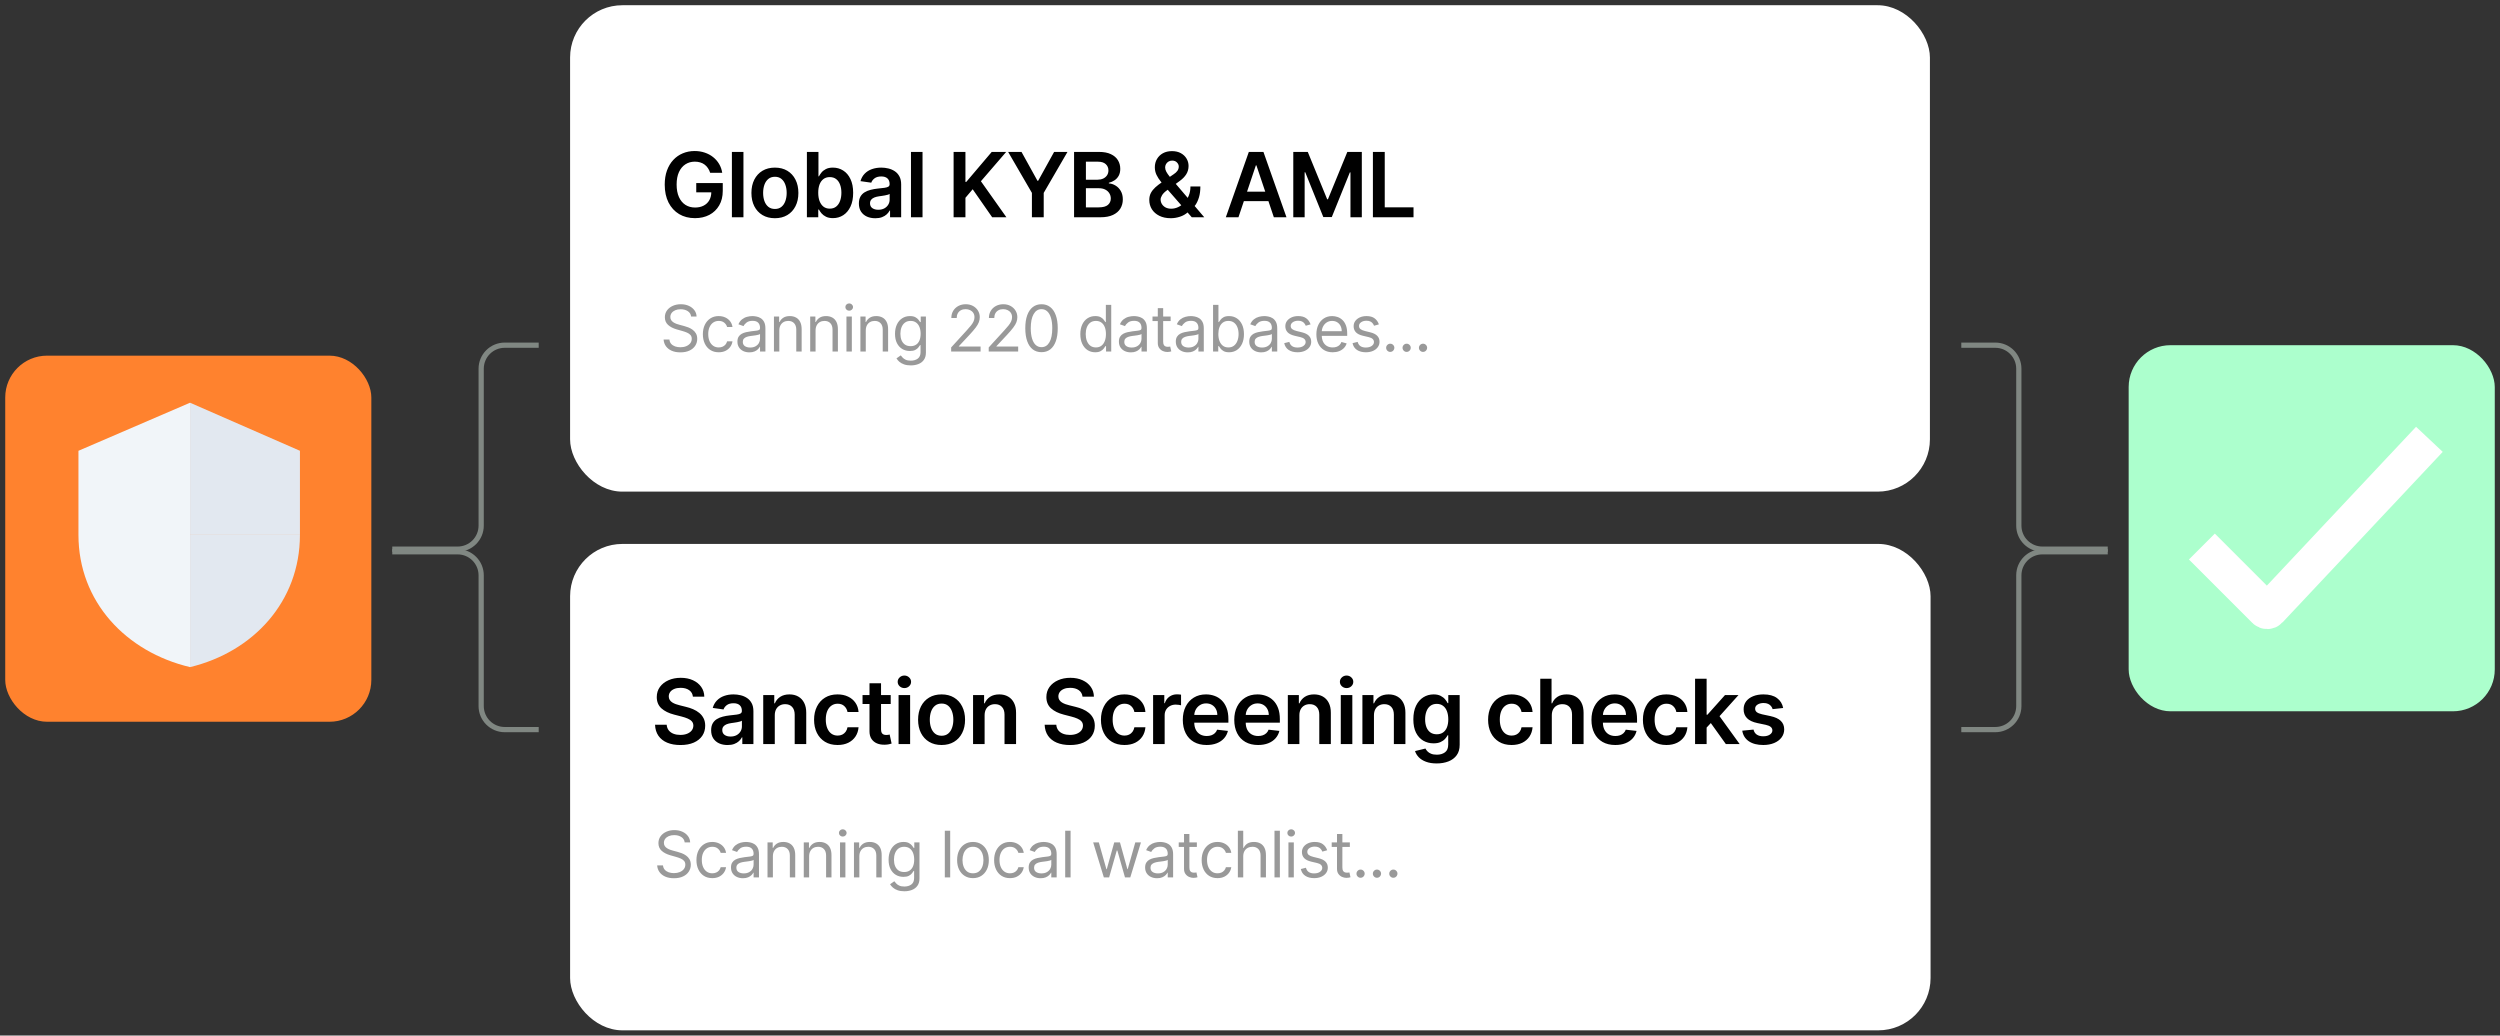
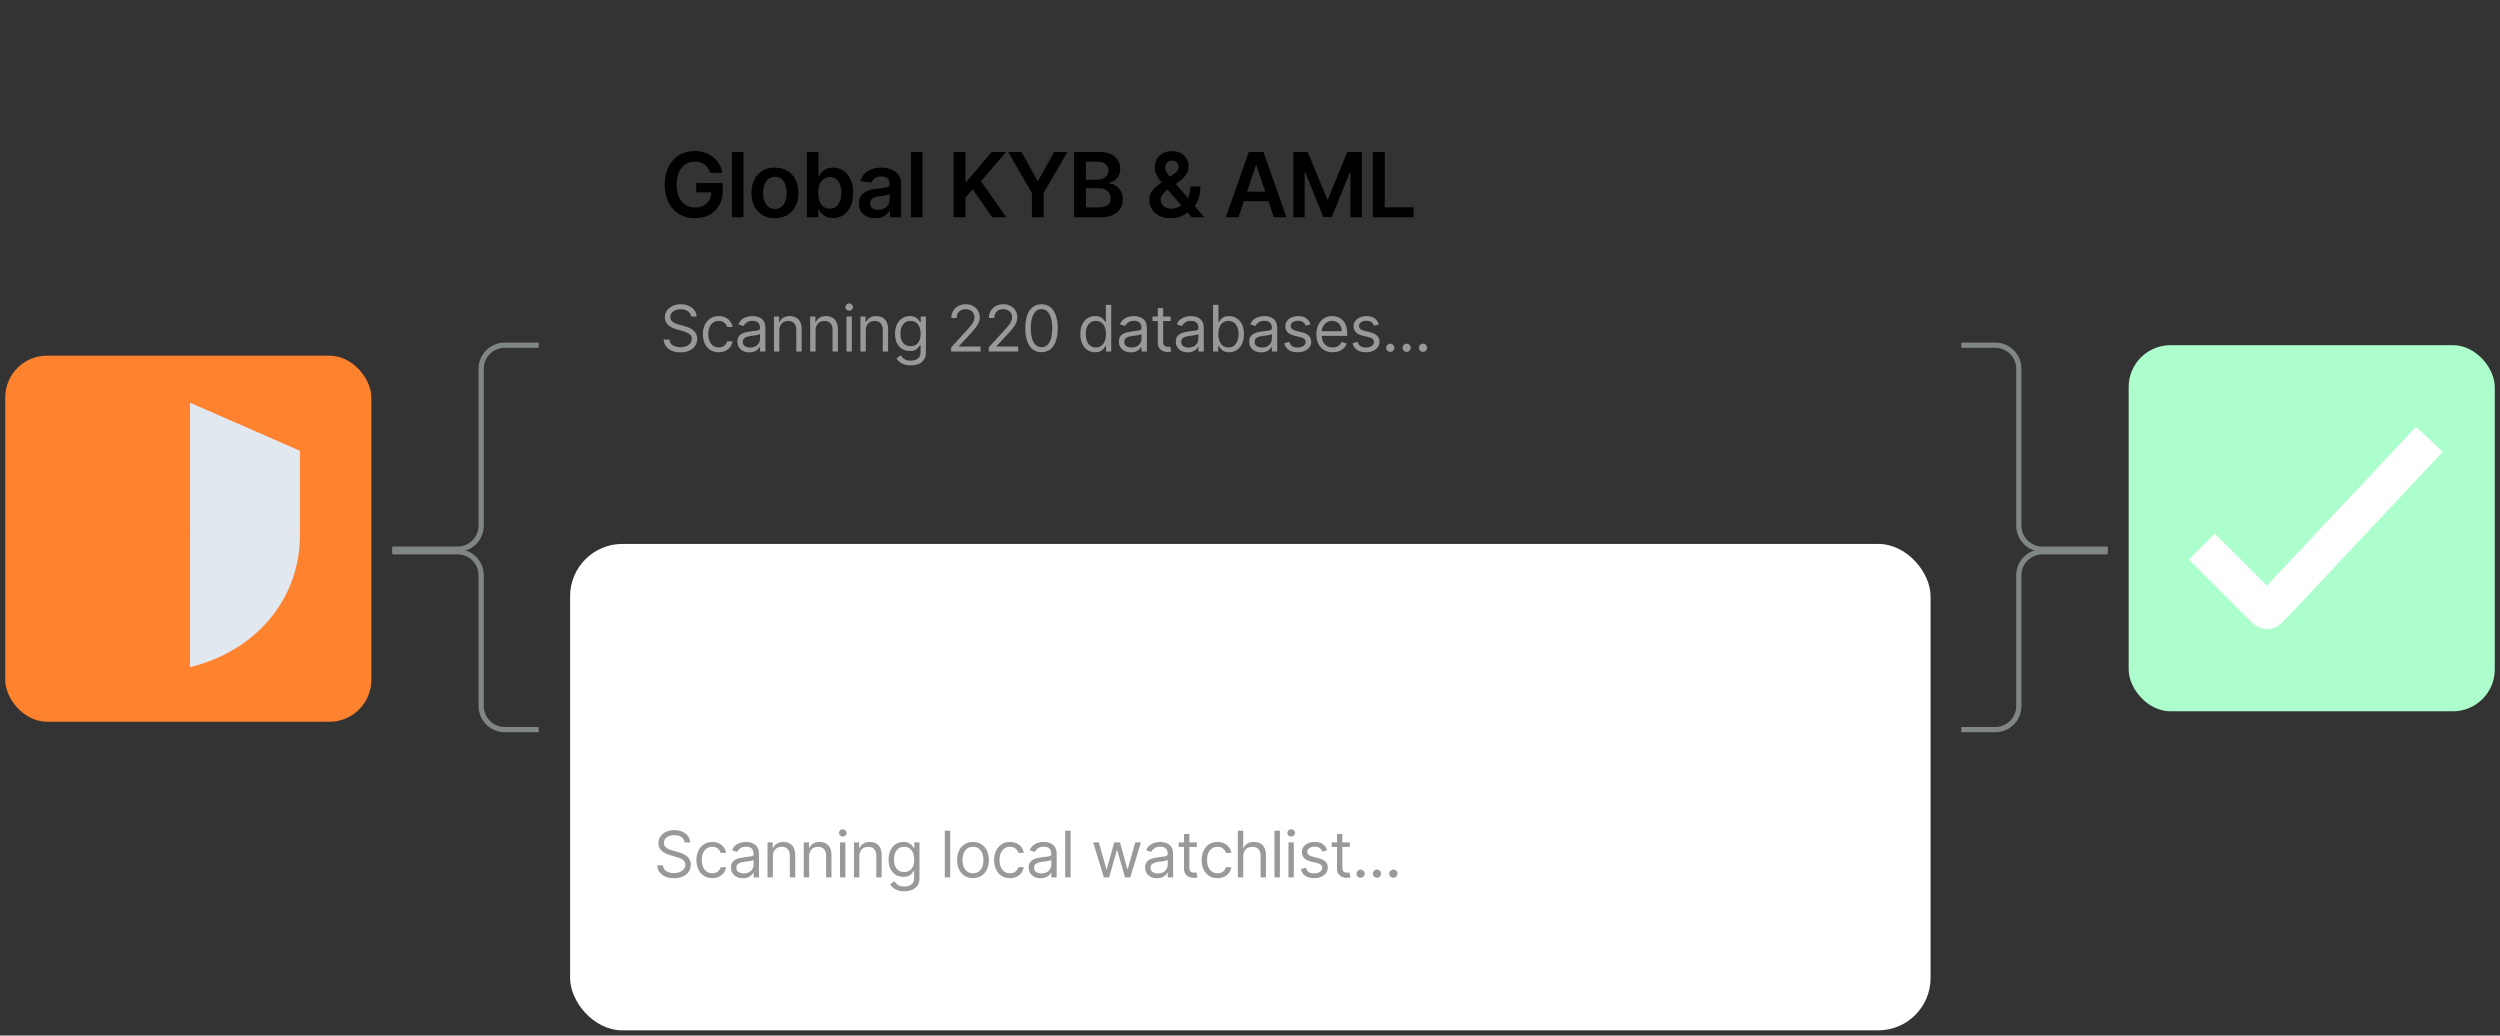
<svg xmlns="http://www.w3.org/2000/svg" width="478" height="198" viewBox="0 0 478 198" fill="none">
  <rect x="0" y="0" width="478" height="198" fill="#333333" stroke="none" />
  <rect x="1" y="68" width="70" height="70" rx="8" fill="#FF822E" />
-   <path d="M36.336 77L15 86.191L15 102.276C15 115.041 24.091 124.646 36.336 127.552V77Z" fill="#F1F5F9" />
  <path d="M36.335 102.276V127.553C48.394 124.646 57.348 115.041 57.348 102.276L36.335 102.276Z" fill="#E2E8F0" />
  <path d="M36.335 77L36.335 102.276H57.348V86.191L36.335 77Z" fill="#E2E8F0" />
-   <rect x="109" y="1" width="260" height="93" rx="10" fill="white" />
  <path d="M132.141 60.522C132.089 60.081 131.877 59.738 131.505 59.494C131.133 59.25 130.677 59.128 130.137 59.128C129.742 59.128 129.396 59.192 129.1 59.32C128.807 59.447 128.577 59.623 128.412 59.847C128.249 60.071 128.168 60.325 128.168 60.609C128.168 60.847 128.224 61.052 128.337 61.224C128.454 61.392 128.602 61.533 128.782 61.646C128.962 61.757 129.151 61.848 129.348 61.921C129.546 61.991 129.727 62.047 129.893 62.091L130.799 62.335C131.032 62.396 131.29 62.48 131.575 62.587C131.862 62.695 132.137 62.842 132.398 63.028C132.663 63.211 132.881 63.446 133.052 63.733C133.223 64.021 133.309 64.374 133.309 64.792C133.309 65.274 133.183 65.71 132.93 66.099C132.68 66.489 132.314 66.798 131.832 67.028C131.353 67.257 130.77 67.372 130.085 67.372C129.446 67.372 128.892 67.269 128.425 67.062C127.96 66.856 127.594 66.569 127.327 66.2C127.062 65.831 126.913 65.402 126.878 64.914H127.993C128.022 65.251 128.136 65.53 128.333 65.751C128.534 65.969 128.786 66.131 129.091 66.239C129.399 66.343 129.73 66.396 130.085 66.396C130.497 66.396 130.868 66.329 131.196 66.195C131.524 66.059 131.784 65.87 131.976 65.629C132.167 65.385 132.263 65.1 132.263 64.775C132.263 64.478 132.181 64.237 132.015 64.052C131.849 63.866 131.632 63.715 131.361 63.598C131.091 63.482 130.799 63.38 130.486 63.293L129.388 62.98C128.69 62.779 128.138 62.493 127.732 62.121C127.325 61.749 127.122 61.263 127.122 60.662C127.122 60.162 127.257 59.726 127.527 59.355C127.8 58.98 128.166 58.689 128.625 58.483C129.087 58.274 129.603 58.169 130.172 58.169C130.747 58.169 131.258 58.272 131.706 58.479C132.153 58.682 132.507 58.961 132.769 59.315C133.033 59.67 133.173 60.072 133.187 60.522H132.141ZM137.42 67.354C136.792 67.354 136.252 67.206 135.799 66.91C135.346 66.614 134.997 66.205 134.753 65.686C134.509 65.165 134.387 64.572 134.387 63.903C134.387 63.224 134.512 62.624 134.762 62.104C135.015 61.581 135.366 61.173 135.816 60.88C136.269 60.583 136.798 60.435 137.402 60.435C137.873 60.435 138.297 60.522 138.675 60.697C139.052 60.871 139.362 61.115 139.603 61.428C139.844 61.742 139.993 62.108 140.051 62.526H139.023C138.945 62.221 138.77 61.951 138.5 61.716C138.233 61.478 137.873 61.359 137.42 61.359C137.019 61.359 136.667 61.463 136.365 61.672C136.066 61.879 135.832 62.171 135.664 62.548C135.498 62.923 135.415 63.363 135.415 63.868C135.415 64.386 135.497 64.836 135.659 65.219C135.825 65.603 136.057 65.9 136.357 66.112C136.659 66.325 137.013 66.43 137.42 66.43C137.687 66.43 137.93 66.384 138.147 66.291C138.365 66.198 138.55 66.064 138.701 65.89C138.852 65.716 138.959 65.507 139.023 65.263H140.051C139.993 65.658 139.85 66.014 139.62 66.33C139.394 66.644 139.093 66.894 138.718 67.08C138.346 67.263 137.914 67.354 137.42 67.354ZM143.279 67.372C142.855 67.372 142.47 67.292 142.124 67.132C141.778 66.969 141.504 66.736 141.301 66.43C141.097 66.123 140.996 65.751 140.996 65.315C140.996 64.932 141.071 64.621 141.222 64.383C141.373 64.142 141.575 63.953 141.828 63.816C142.081 63.68 142.359 63.578 142.664 63.511C142.972 63.441 143.282 63.386 143.592 63.346C143.999 63.293 144.329 63.254 144.582 63.228C144.837 63.199 145.023 63.151 145.139 63.084C145.258 63.017 145.318 62.901 145.318 62.736V62.701C145.318 62.271 145.2 61.937 144.965 61.699C144.733 61.46 144.38 61.341 143.906 61.341C143.415 61.341 143.03 61.449 142.752 61.664C142.473 61.879 142.277 62.108 142.163 62.352L141.187 62.004C141.362 61.597 141.594 61.28 141.884 61.054C142.178 60.824 142.497 60.664 142.843 60.575C143.192 60.481 143.534 60.435 143.871 60.435C144.086 60.435 144.333 60.461 144.612 60.514C144.894 60.563 145.165 60.666 145.427 60.823C145.691 60.98 145.911 61.216 146.085 61.533C146.259 61.85 146.346 62.274 146.346 62.805V67.215H145.318V66.308H145.266C145.196 66.454 145.08 66.609 144.917 66.775C144.754 66.94 144.538 67.081 144.268 67.197C143.998 67.314 143.668 67.372 143.279 67.372ZM143.436 66.448C143.842 66.448 144.185 66.368 144.464 66.208C144.746 66.049 144.958 65.842 145.1 65.59C145.245 65.337 145.318 65.071 145.318 64.792V63.851C145.274 63.903 145.179 63.951 145.03 63.995C144.885 64.035 144.717 64.072 144.525 64.104C144.336 64.133 144.152 64.159 143.972 64.182C143.794 64.203 143.651 64.22 143.54 64.234C143.273 64.269 143.023 64.326 142.791 64.404C142.561 64.48 142.375 64.595 142.233 64.749C142.094 64.9 142.024 65.106 142.024 65.367C142.024 65.725 142.156 65.995 142.42 66.178C142.688 66.358 143.026 66.448 143.436 66.448ZM149.006 63.189V67.215H147.978V60.522H148.971V61.568H149.058C149.215 61.228 149.453 60.955 149.773 60.749C150.092 60.54 150.505 60.435 151.01 60.435C151.463 60.435 151.86 60.528 152.2 60.714C152.54 60.897 152.804 61.176 152.993 61.55C153.182 61.922 153.276 62.393 153.276 62.962V67.215H152.248V63.032C152.248 62.506 152.111 62.097 151.838 61.803C151.565 61.507 151.19 61.359 150.714 61.359C150.386 61.359 150.092 61.43 149.834 61.572C149.578 61.715 149.376 61.922 149.228 62.195C149.08 62.468 149.006 62.8 149.006 63.189ZM155.938 63.189V67.215H154.91V60.522H155.903V61.568H155.99C156.147 61.228 156.385 60.955 156.705 60.749C157.024 60.54 157.437 60.435 157.942 60.435C158.395 60.435 158.792 60.528 159.132 60.714C159.472 60.897 159.736 61.176 159.925 61.55C160.114 61.922 160.208 62.393 160.208 62.962V67.215H159.18V63.032C159.18 62.506 159.043 62.097 158.77 61.803C158.497 61.507 158.122 61.359 157.646 61.359C157.318 61.359 157.024 61.43 156.766 61.572C156.51 61.715 156.308 61.922 156.16 62.195C156.012 62.468 155.938 62.8 155.938 63.189ZM161.842 67.215V60.522H162.87V67.215H161.842ZM162.365 59.407C162.164 59.407 161.991 59.339 161.846 59.202C161.704 59.065 161.633 58.901 161.633 58.71C161.633 58.518 161.704 58.354 161.846 58.217C161.991 58.081 162.164 58.013 162.365 58.013C162.565 58.013 162.736 58.081 162.879 58.217C163.024 58.354 163.097 58.518 163.097 58.71C163.097 58.901 163.024 59.065 162.879 59.202C162.736 59.339 162.565 59.407 162.365 59.407ZM165.536 63.189V67.215H164.508V60.522H165.501V61.568H165.589C165.745 61.228 165.984 60.955 166.303 60.749C166.623 60.54 167.035 60.435 167.541 60.435C167.994 60.435 168.39 60.528 168.73 60.714C169.07 60.897 169.334 61.176 169.523 61.55C169.712 61.922 169.806 62.393 169.806 62.962V67.215H168.778V63.032C168.778 62.506 168.642 62.097 168.368 61.803C168.095 61.507 167.721 61.359 167.244 61.359C166.916 61.359 166.623 61.43 166.364 61.572C166.109 61.715 165.907 61.922 165.758 62.195C165.61 62.468 165.536 62.8 165.536 63.189ZM174.141 69.864C173.645 69.864 173.218 69.8 172.86 69.672C172.503 69.547 172.205 69.382 171.967 69.176C171.732 68.972 171.545 68.754 171.405 68.522L172.224 67.947C172.317 68.069 172.435 68.208 172.577 68.365C172.72 68.525 172.914 68.663 173.161 68.779C173.411 68.898 173.738 68.958 174.141 68.958C174.682 68.958 175.128 68.827 175.479 68.566C175.831 68.304 176.006 67.895 176.006 67.337V65.977H175.919C175.844 66.099 175.736 66.251 175.597 66.43C175.46 66.608 175.263 66.766 175.004 66.906C174.749 67.042 174.403 67.11 173.967 67.11C173.427 67.11 172.942 66.983 172.512 66.727C172.085 66.471 171.746 66.099 171.497 65.611C171.25 65.123 171.126 64.531 171.126 63.834C171.126 63.148 171.247 62.551 171.488 62.043C171.729 61.532 172.064 61.137 172.494 60.858C172.924 60.576 173.421 60.435 173.985 60.435C174.42 60.435 174.766 60.508 175.022 60.653C175.28 60.795 175.478 60.958 175.614 61.141C175.754 61.321 175.861 61.469 175.937 61.585H176.041V60.522H177.035V67.407C177.035 67.982 176.904 68.449 176.642 68.81C176.384 69.173 176.035 69.439 175.597 69.607C175.161 69.778 174.676 69.864 174.141 69.864ZM174.107 66.186C174.519 66.186 174.868 66.092 175.152 65.903C175.437 65.715 175.653 65.443 175.802 65.088C175.95 64.734 176.024 64.31 176.024 63.816C176.024 63.334 175.951 62.908 175.806 62.54C175.661 62.171 175.446 61.882 175.161 61.672C174.876 61.463 174.525 61.359 174.107 61.359C173.671 61.359 173.308 61.469 173.017 61.69C172.73 61.911 172.513 62.207 172.368 62.579C172.226 62.951 172.155 63.363 172.155 63.816C172.155 64.281 172.227 64.692 172.372 65.049C172.521 65.404 172.738 65.683 173.026 65.886C173.316 66.086 173.677 66.186 174.107 66.186ZM181.86 67.215V66.43L184.805 63.206C185.151 62.829 185.435 62.5 185.659 62.221C185.883 61.94 186.048 61.675 186.156 61.428C186.266 61.179 186.321 60.917 186.321 60.644C186.321 60.331 186.246 60.059 186.095 59.829C185.947 59.6 185.743 59.423 185.485 59.298C185.226 59.173 184.936 59.111 184.613 59.111C184.271 59.111 183.971 59.182 183.716 59.324C183.463 59.463 183.267 59.66 183.128 59.912C182.991 60.165 182.923 60.461 182.923 60.801H181.894C181.894 60.278 182.015 59.819 182.256 59.424C182.497 59.029 182.825 58.721 183.241 58.501C183.659 58.28 184.128 58.169 184.648 58.169C185.171 58.169 185.634 58.28 186.038 58.501C186.442 58.721 186.759 59.019 186.988 59.394C187.217 59.768 187.332 60.185 187.332 60.644C187.332 60.972 187.273 61.293 187.154 61.607C187.037 61.918 186.834 62.265 186.544 62.648C186.256 63.029 185.857 63.494 185.345 64.043L183.341 66.186V66.256H187.489V67.215H181.86ZM189.043 67.215V66.43L191.989 63.206C192.334 62.829 192.619 62.5 192.843 62.221C193.066 61.94 193.232 61.675 193.339 61.428C193.45 61.179 193.505 60.917 193.505 60.644C193.505 60.331 193.429 60.059 193.278 59.829C193.13 59.6 192.927 59.423 192.668 59.298C192.41 59.173 192.119 59.111 191.797 59.111C191.454 59.111 191.155 59.182 190.899 59.324C190.647 59.463 190.451 59.66 190.311 59.912C190.175 60.165 190.106 60.461 190.106 60.801H189.078C189.078 60.278 189.199 59.819 189.44 59.424C189.681 59.029 190.009 58.721 190.424 58.501C190.843 58.28 191.312 58.169 191.832 58.169C192.355 58.169 192.818 58.28 193.222 58.501C193.626 58.721 193.942 59.019 194.172 59.394C194.401 59.768 194.516 60.185 194.516 60.644C194.516 60.972 194.456 61.293 194.337 61.607C194.221 61.918 194.018 62.265 193.727 62.648C193.44 63.029 193.04 63.494 192.529 64.043L190.525 66.186V66.256H194.673V67.215H189.043ZM199.137 67.337C198.481 67.337 197.922 67.158 197.46 66.801C196.998 66.441 196.645 65.919 196.401 65.237C196.157 64.551 196.035 63.723 196.035 62.753C196.035 61.789 196.157 60.965 196.401 60.282C196.648 59.597 197.002 59.074 197.464 58.714C197.929 58.351 198.487 58.169 199.137 58.169C199.788 58.169 200.344 58.351 200.806 58.714C201.271 59.074 201.625 59.597 201.869 60.282C202.116 60.965 202.24 61.789 202.24 62.753C202.24 63.723 202.118 64.551 201.874 65.237C201.63 65.919 201.277 66.441 200.815 66.801C200.353 67.158 199.794 67.337 199.137 67.337ZM199.137 66.378C199.788 66.378 200.294 66.064 200.654 65.437C201.014 64.81 201.194 63.915 201.194 62.753C201.194 61.98 201.111 61.322 200.946 60.779C200.783 60.236 200.548 59.822 200.24 59.538C199.935 59.253 199.567 59.111 199.137 59.111C198.493 59.111 197.989 59.428 197.625 60.065C197.262 60.698 197.081 61.594 197.081 62.753C197.081 63.526 197.162 64.182 197.325 64.722C197.488 65.263 197.721 65.674 198.026 65.956C198.334 66.237 198.705 66.378 199.137 66.378ZM209.4 67.354C208.842 67.354 208.35 67.213 207.923 66.932C207.496 66.647 207.162 66.246 206.921 65.729C206.68 65.209 206.559 64.595 206.559 63.886C206.559 63.183 206.68 62.573 206.921 62.056C207.162 61.539 207.498 61.139 207.927 60.858C208.357 60.576 208.854 60.435 209.418 60.435C209.853 60.435 210.198 60.508 210.45 60.653C210.706 60.795 210.901 60.958 211.034 61.141C211.171 61.321 211.277 61.469 211.352 61.585H211.439V58.291H212.468V67.215H211.474V66.186H211.352C211.277 66.308 211.169 66.463 211.03 66.648C210.89 66.831 210.691 66.996 210.433 67.141C210.174 67.283 209.83 67.354 209.4 67.354ZM209.54 66.43C209.952 66.43 210.301 66.323 210.585 66.108C210.87 65.89 211.086 65.59 211.235 65.206C211.383 64.82 211.457 64.374 211.457 63.868C211.457 63.369 211.384 62.932 211.239 62.557C211.094 62.179 210.879 61.886 210.594 61.677C210.309 61.465 209.958 61.359 209.54 61.359C209.104 61.359 208.741 61.471 208.45 61.694C208.163 61.915 207.946 62.216 207.801 62.596C207.659 62.974 207.588 63.398 207.588 63.868C207.588 64.345 207.66 64.778 207.805 65.167C207.954 65.553 208.171 65.861 208.459 66.091C208.75 66.317 209.11 66.43 209.54 66.43ZM216.218 67.372C215.794 67.372 215.409 67.292 215.063 67.132C214.717 66.969 214.443 66.736 214.24 66.43C214.036 66.123 213.935 65.751 213.935 65.315C213.935 64.932 214.01 64.621 214.161 64.383C214.312 64.142 214.514 63.953 214.767 63.816C215.02 63.68 215.298 63.578 215.603 63.511C215.911 63.441 216.221 63.386 216.532 63.346C216.938 63.293 217.268 63.254 217.521 63.228C217.776 63.199 217.962 63.151 218.078 63.084C218.197 63.017 218.257 62.901 218.257 62.736V62.701C218.257 62.271 218.139 61.937 217.904 61.699C217.672 61.46 217.319 61.341 216.845 61.341C216.354 61.341 215.969 61.449 215.691 61.664C215.412 61.879 215.216 62.108 215.102 62.352L214.126 62.004C214.301 61.597 214.533 61.28 214.824 61.054C215.117 60.824 215.436 60.664 215.782 60.575C216.131 60.481 216.473 60.435 216.81 60.435C217.025 60.435 217.272 60.461 217.551 60.514C217.833 60.563 218.104 60.666 218.366 60.823C218.63 60.98 218.85 61.216 219.024 61.533C219.198 61.85 219.285 62.274 219.285 62.805V67.215H218.257V66.308H218.205C218.135 66.454 218.019 66.609 217.856 66.775C217.693 66.94 217.477 67.081 217.207 67.197C216.937 67.314 216.607 67.372 216.218 67.372ZM216.375 66.448C216.781 66.448 217.124 66.368 217.403 66.208C217.685 66.049 217.897 65.842 218.039 65.59C218.184 65.337 218.257 65.071 218.257 64.792V63.851C218.213 63.903 218.118 63.951 217.969 63.995C217.824 64.035 217.656 64.072 217.464 64.104C217.275 64.133 217.091 64.159 216.911 64.182C216.733 64.203 216.59 64.22 216.479 64.234C216.212 64.269 215.962 64.326 215.73 64.404C215.5 64.48 215.314 64.595 215.172 64.749C215.033 64.9 214.963 65.106 214.963 65.367C214.963 65.725 215.095 65.995 215.359 66.178C215.627 66.358 215.965 66.448 216.375 66.448ZM223.827 60.522V61.394H220.359V60.522H223.827ZM221.37 58.919H222.398V65.298C222.398 65.588 222.44 65.806 222.525 65.951C222.612 66.094 222.722 66.189 222.856 66.239C222.992 66.285 223.136 66.308 223.287 66.308C223.4 66.308 223.493 66.303 223.566 66.291C223.639 66.277 223.697 66.265 223.74 66.256L223.949 67.18C223.88 67.206 223.782 67.232 223.657 67.258C223.533 67.287 223.374 67.302 223.182 67.302C222.892 67.302 222.607 67.24 222.328 67.115C222.053 66.99 221.823 66.799 221.64 66.544C221.46 66.288 221.37 65.966 221.37 65.576V58.919ZM227.098 67.372C226.674 67.372 226.289 67.292 225.944 67.132C225.598 66.969 225.323 66.736 225.12 66.43C224.917 66.123 224.815 65.751 224.815 65.315C224.815 64.932 224.891 64.621 225.042 64.383C225.193 64.142 225.395 63.953 225.647 63.816C225.9 63.68 226.179 63.578 226.484 63.511C226.792 63.441 227.101 63.386 227.412 63.346C227.819 63.293 228.148 63.254 228.401 63.228C228.657 63.199 228.843 63.151 228.959 63.084C229.078 63.017 229.137 62.901 229.137 62.736V62.701C229.137 62.271 229.02 61.937 228.784 61.699C228.552 61.46 228.199 61.341 227.726 61.341C227.235 61.341 226.85 61.449 226.571 61.664C226.292 61.879 226.096 62.108 225.983 62.352L225.007 62.004C225.181 61.597 225.413 61.28 225.704 61.054C225.997 60.824 226.317 60.664 226.662 60.575C227.011 60.481 227.354 60.435 227.691 60.435C227.906 60.435 228.153 60.461 228.431 60.514C228.713 60.563 228.985 60.666 229.246 60.823C229.511 60.98 229.73 61.216 229.904 61.533C230.079 61.85 230.166 62.274 230.166 62.805V67.215H229.137V66.308H229.085C229.015 66.454 228.899 66.609 228.736 66.775C228.574 66.94 228.357 67.081 228.087 67.197C227.817 67.314 227.487 67.372 227.098 67.372ZM227.255 66.448C227.662 66.448 228.004 66.368 228.283 66.208C228.565 66.049 228.777 65.842 228.919 65.59C229.065 65.337 229.137 65.071 229.137 64.792V63.851C229.094 63.903 228.998 63.951 228.85 63.995C228.705 64.035 228.536 64.072 228.344 64.104C228.156 64.133 227.971 64.159 227.791 64.182C227.614 64.203 227.47 64.22 227.36 64.234C227.092 64.269 226.843 64.326 226.61 64.404C226.381 64.48 226.195 64.595 226.052 64.749C225.913 64.9 225.843 65.106 225.843 65.367C225.843 65.725 225.975 65.995 226.24 66.178C226.507 66.358 226.845 66.448 227.255 66.448ZM231.937 67.215V58.291H232.965V61.585H233.052C233.128 61.469 233.232 61.321 233.366 61.141C233.502 60.958 233.697 60.795 233.95 60.653C234.205 60.508 234.551 60.435 234.987 60.435C235.55 60.435 236.047 60.576 236.477 60.858C236.907 61.139 237.242 61.539 237.483 62.056C237.724 62.573 237.845 63.183 237.845 63.886C237.845 64.595 237.724 65.209 237.483 65.729C237.242 66.246 236.908 66.647 236.481 66.932C236.054 67.213 235.562 67.354 235.004 67.354C234.574 67.354 234.23 67.283 233.971 67.141C233.713 66.996 233.514 66.831 233.374 66.648C233.235 66.463 233.128 66.308 233.052 66.186H232.93V67.215H231.937ZM232.947 63.868C232.947 64.374 233.021 64.82 233.17 65.206C233.318 65.59 233.534 65.89 233.819 66.108C234.104 66.323 234.452 66.43 234.865 66.43C235.294 66.43 235.653 66.317 235.941 66.091C236.231 65.861 236.449 65.553 236.594 65.167C236.743 64.778 236.817 64.345 236.817 63.868C236.817 63.398 236.744 62.974 236.599 62.596C236.456 62.216 236.24 61.915 235.95 61.694C235.662 61.471 235.3 61.359 234.865 61.359C234.446 61.359 234.095 61.465 233.81 61.677C233.525 61.886 233.311 62.179 233.165 62.557C233.02 62.932 232.947 63.369 232.947 63.868ZM241.142 67.372C240.718 67.372 240.333 67.292 239.987 67.132C239.642 66.969 239.367 66.736 239.164 66.43C238.96 66.123 238.859 65.751 238.859 65.315C238.859 64.932 238.934 64.621 239.085 64.383C239.236 64.142 239.438 63.953 239.691 63.816C239.944 63.68 240.223 63.578 240.528 63.511C240.835 63.441 241.145 63.386 241.456 63.346C241.862 63.293 242.192 63.254 242.445 63.228C242.7 63.199 242.886 63.151 243.002 63.084C243.122 63.017 243.181 62.901 243.181 62.736V62.701C243.181 62.271 243.063 61.937 242.828 61.699C242.596 61.46 242.243 61.341 241.769 61.341C241.278 61.341 240.894 61.449 240.615 61.664C240.336 61.879 240.14 62.108 240.026 62.352L239.05 62.004C239.225 61.597 239.457 61.28 239.748 61.054C240.041 60.824 240.361 60.664 240.706 60.575C241.055 60.481 241.398 60.435 241.734 60.435C241.949 60.435 242.196 60.461 242.475 60.514C242.757 60.563 243.029 60.666 243.29 60.823C243.554 60.98 243.774 61.216 243.948 61.533C244.122 61.85 244.209 62.274 244.209 62.805V67.215H243.181V66.308H243.129C243.059 66.454 242.943 66.609 242.78 66.775C242.618 66.94 242.401 67.081 242.131 67.197C241.861 67.314 241.531 67.372 241.142 67.372ZM241.299 66.448C241.705 66.448 242.048 66.368 242.327 66.208C242.609 66.049 242.821 65.842 242.963 65.59C243.108 65.337 243.181 65.071 243.181 64.792V63.851C243.138 63.903 243.042 63.951 242.893 63.995C242.748 64.035 242.58 64.072 242.388 64.104C242.199 64.133 242.015 64.159 241.835 64.182C241.658 64.203 241.514 64.22 241.403 64.234C241.136 64.269 240.886 64.326 240.654 64.404C240.424 64.48 240.239 64.595 240.096 64.749C239.957 64.9 239.887 65.106 239.887 65.367C239.887 65.725 240.019 65.995 240.284 66.178C240.551 66.358 240.889 66.448 241.299 66.448ZM250.581 62.021L249.658 62.282C249.6 62.129 249.514 61.979 249.401 61.834C249.29 61.686 249.139 61.564 248.948 61.468C248.756 61.372 248.51 61.324 248.211 61.324C247.802 61.324 247.46 61.418 247.187 61.607C246.917 61.793 246.782 62.03 246.782 62.317C246.782 62.573 246.875 62.775 247.061 62.923C247.247 63.071 247.537 63.195 247.932 63.293L248.926 63.537C249.524 63.683 249.97 63.905 250.263 64.204C250.557 64.5 250.703 64.882 250.703 65.35C250.703 65.733 250.593 66.076 250.372 66.378C250.154 66.68 249.849 66.919 249.457 67.093C249.065 67.267 248.609 67.354 248.089 67.354C247.407 67.354 246.842 67.206 246.394 66.91C245.947 66.614 245.664 66.181 245.545 65.611L246.521 65.367C246.614 65.728 246.789 65.998 247.048 66.178C247.309 66.358 247.651 66.448 248.072 66.448C248.551 66.448 248.932 66.346 249.213 66.143C249.498 65.937 249.64 65.69 249.64 65.402C249.64 65.17 249.559 64.975 249.396 64.818C249.234 64.659 248.984 64.54 248.647 64.461L247.531 64.2C246.919 64.054 246.468 63.829 246.181 63.524C245.896 63.216 245.754 62.831 245.754 62.37C245.754 61.992 245.86 61.658 246.072 61.367C246.287 61.077 246.579 60.849 246.948 60.683C247.319 60.518 247.741 60.435 248.211 60.435C248.873 60.435 249.393 60.58 249.771 60.871C250.152 61.161 250.422 61.545 250.581 62.021ZM254.812 67.354C254.167 67.354 253.611 67.212 253.143 66.927C252.678 66.64 252.32 66.239 252.067 65.725C251.817 65.208 251.692 64.606 251.692 63.921C251.692 63.235 251.817 62.631 252.067 62.108C252.32 61.582 252.671 61.173 253.121 60.88C253.575 60.583 254.103 60.435 254.707 60.435C255.056 60.435 255.4 60.493 255.74 60.609C256.08 60.725 256.389 60.914 256.668 61.176C256.947 61.434 257.169 61.777 257.335 62.204C257.5 62.631 257.583 63.157 257.583 63.781V64.217H252.424V63.328H256.537C256.537 62.951 256.462 62.614 256.311 62.317C256.163 62.021 255.951 61.787 255.675 61.616C255.402 61.444 255.079 61.359 254.707 61.359C254.298 61.359 253.943 61.46 253.644 61.664C253.348 61.864 253.12 62.126 252.96 62.448C252.8 62.77 252.721 63.116 252.721 63.485V64.078C252.721 64.583 252.808 65.012 252.982 65.363C253.159 65.712 253.405 65.977 253.718 66.16C254.032 66.341 254.397 66.43 254.812 66.43C255.082 66.43 255.326 66.393 255.544 66.317C255.765 66.239 255.955 66.123 256.115 65.969C256.275 65.812 256.398 65.617 256.485 65.385L257.479 65.664C257.374 66.001 257.198 66.297 256.951 66.553C256.704 66.805 256.399 67.003 256.036 67.145C255.673 67.285 255.265 67.354 254.812 67.354ZM263.643 62.021L262.719 62.282C262.661 62.129 262.575 61.979 262.462 61.834C262.351 61.686 262.2 61.564 262.009 61.468C261.817 61.372 261.572 61.324 261.272 61.324C260.863 61.324 260.521 61.418 260.248 61.607C259.978 61.793 259.843 62.03 259.843 62.317C259.843 62.573 259.936 62.775 260.122 62.923C260.308 63.071 260.598 63.195 260.993 63.293L261.987 63.537C262.585 63.683 263.031 63.905 263.325 64.204C263.618 64.5 263.765 64.882 263.765 65.35C263.765 65.733 263.654 66.076 263.433 66.378C263.216 66.68 262.911 66.919 262.518 67.093C262.126 67.267 261.67 67.354 261.15 67.354C260.468 67.354 259.903 67.206 259.455 66.91C259.008 66.614 258.725 66.181 258.606 65.611L259.582 65.367C259.675 65.728 259.85 65.998 260.109 66.178C260.37 66.358 260.712 66.448 261.133 66.448C261.612 66.448 261.993 66.346 262.274 66.143C262.559 65.937 262.701 65.69 262.701 65.402C262.701 65.17 262.62 64.975 262.457 64.818C262.295 64.659 262.045 64.54 261.708 64.461L260.593 64.2C259.98 64.054 259.529 63.829 259.242 63.524C258.957 63.216 258.815 62.831 258.815 62.37C258.815 61.992 258.921 61.658 259.133 61.367C259.348 61.077 259.64 60.849 260.009 60.683C260.381 60.518 260.802 60.435 261.272 60.435C261.935 60.435 262.455 60.58 262.832 60.871C263.213 61.161 263.483 61.545 263.643 62.021ZM265.817 67.285C265.602 67.285 265.417 67.208 265.263 67.054C265.109 66.9 265.032 66.715 265.032 66.5C265.032 66.285 265.109 66.101 265.263 65.947C265.417 65.793 265.602 65.716 265.817 65.716C266.032 65.716 266.216 65.793 266.37 65.947C266.524 66.101 266.601 66.285 266.601 66.5C266.601 66.643 266.565 66.773 266.492 66.892C266.422 67.011 266.328 67.107 266.209 67.18C266.093 67.25 265.962 67.285 265.817 67.285ZM268.95 67.285C268.735 67.285 268.551 67.208 268.397 67.054C268.243 66.9 268.166 66.715 268.166 66.5C268.166 66.285 268.243 66.101 268.397 65.947C268.551 65.793 268.735 65.716 268.95 65.716C269.165 65.716 269.35 65.793 269.504 65.947C269.657 66.101 269.734 66.285 269.734 66.5C269.734 66.643 269.698 66.773 269.626 66.892C269.556 67.011 269.461 67.107 269.342 67.18C269.226 67.25 269.095 67.285 268.95 67.285ZM272.084 67.285C271.869 67.285 271.684 67.208 271.53 67.054C271.376 66.9 271.299 66.715 271.299 66.5C271.299 66.285 271.376 66.101 271.53 65.947C271.684 65.793 271.869 65.716 272.084 65.716C272.299 65.716 272.483 65.793 272.637 65.947C272.791 66.101 272.868 66.285 272.868 66.5C272.868 66.643 272.832 66.773 272.759 66.892C272.689 67.011 272.595 67.107 272.476 67.18C272.36 67.25 272.229 67.285 272.084 67.285Z" fill="#999999" />
  <path d="M135.782 33.036C135.681 32.707 135.54 32.412 135.361 32.152C135.186 31.888 134.975 31.662 134.727 31.475C134.483 31.288 134.202 31.148 133.885 31.054C133.568 30.956 133.222 30.908 132.848 30.908C132.177 30.908 131.579 31.076 131.055 31.414C130.53 31.752 130.117 32.248 129.816 32.902C129.519 33.553 129.371 34.346 129.371 35.281C129.371 36.225 129.519 37.024 129.816 37.679C130.113 38.333 130.526 38.832 131.055 39.173C131.583 39.511 132.197 39.679 132.897 39.679C133.531 39.679 134.08 39.557 134.544 39.313C135.012 39.069 135.371 38.724 135.624 38.276C135.876 37.825 136.002 37.296 136.002 36.691L136.514 36.77H133.123V35.001H138.192V36.501C138.192 37.571 137.964 38.496 137.508 39.277C137.053 40.058 136.427 40.66 135.63 41.083C134.833 41.501 133.918 41.711 132.885 41.711C131.734 41.711 130.723 41.453 129.853 40.936C128.987 40.416 128.31 39.678 127.822 38.722C127.338 37.762 127.096 36.623 127.096 35.306C127.096 34.297 127.238 33.396 127.523 32.603C127.811 31.81 128.214 31.137 128.73 30.584C129.247 30.027 129.853 29.604 130.548 29.316C131.244 29.023 132 28.876 132.818 28.876C133.509 28.876 134.153 28.978 134.751 29.181C135.349 29.381 135.88 29.665 136.343 30.035C136.811 30.405 137.195 30.845 137.496 31.353C137.797 31.861 137.994 32.422 138.088 33.036H135.782ZM142.147 29.047V41.54H139.939V29.047H142.147ZM148.161 41.723C147.246 41.723 146.453 41.522 145.782 41.119C145.111 40.717 144.591 40.153 144.221 39.429C143.855 38.706 143.672 37.86 143.672 36.892C143.672 35.924 143.855 35.076 144.221 34.348C144.591 33.62 145.111 33.055 145.782 32.652C146.453 32.25 147.246 32.048 148.161 32.048C149.076 32.048 149.869 32.25 150.54 32.652C151.211 33.055 151.73 33.62 152.096 34.348C152.466 35.076 152.651 35.924 152.651 36.892C152.651 37.86 152.466 38.706 152.096 39.429C151.73 40.153 151.211 40.717 150.54 41.119C149.869 41.522 149.076 41.723 148.161 41.723ZM148.174 39.954C148.67 39.954 149.085 39.818 149.418 39.545C149.752 39.269 150 38.899 150.162 38.435C150.329 37.971 150.412 37.455 150.412 36.886C150.412 36.312 150.329 35.794 150.162 35.33C150 34.862 149.752 34.49 149.418 34.214C149.085 33.937 148.67 33.799 148.174 33.799C147.665 33.799 147.242 33.937 146.905 34.214C146.571 34.49 146.321 34.862 146.154 35.33C145.992 35.794 145.91 36.312 145.91 36.886C145.91 37.455 145.992 37.971 146.154 38.435C146.321 38.899 146.571 39.269 146.905 39.545C147.242 39.818 147.665 39.954 148.174 39.954ZM154.279 41.54V29.047H156.488V33.72H156.579C156.693 33.492 156.854 33.25 157.061 32.994C157.268 32.734 157.549 32.512 157.903 32.329C158.257 32.142 158.708 32.048 159.257 32.048C159.981 32.048 160.634 32.233 161.215 32.603C161.801 32.969 162.264 33.512 162.606 34.232C162.952 34.948 163.124 35.826 163.124 36.867C163.124 37.896 162.956 38.771 162.618 39.49C162.281 40.21 161.821 40.759 161.24 41.137C160.658 41.516 159.999 41.705 159.263 41.705C158.726 41.705 158.281 41.615 157.927 41.436C157.573 41.257 157.289 41.042 157.073 40.79C156.862 40.533 156.697 40.292 156.579 40.064H156.451V41.54H154.279ZM156.445 36.855C156.445 37.461 156.53 37.992 156.701 38.447C156.876 38.903 157.126 39.259 157.451 39.515C157.781 39.767 158.179 39.893 158.647 39.893C159.135 39.893 159.544 39.763 159.873 39.503C160.203 39.238 160.451 38.878 160.617 38.423C160.788 37.963 160.874 37.441 160.874 36.855C160.874 36.274 160.79 35.757 160.623 35.306C160.457 34.854 160.209 34.501 159.879 34.244C159.55 33.988 159.139 33.86 158.647 33.86C158.175 33.86 157.775 33.984 157.445 34.232C157.116 34.48 156.866 34.828 156.695 35.275C156.528 35.723 156.445 36.249 156.445 36.855ZM167.354 41.729C166.761 41.729 166.226 41.623 165.75 41.412C165.278 41.196 164.904 40.879 164.628 40.46C164.355 40.041 164.219 39.525 164.219 38.911C164.219 38.382 164.317 37.945 164.512 37.599C164.707 37.254 164.973 36.977 165.311 36.77C165.648 36.562 166.029 36.406 166.452 36.3C166.879 36.19 167.32 36.111 167.775 36.062C168.324 36.005 168.77 35.954 169.111 35.91C169.453 35.861 169.701 35.788 169.855 35.69C170.014 35.588 170.093 35.432 170.093 35.22V35.184C170.093 34.724 169.957 34.368 169.685 34.116C169.412 33.864 169.02 33.738 168.507 33.738C167.966 33.738 167.537 33.856 167.22 34.092C166.907 34.328 166.696 34.606 166.586 34.928L164.524 34.635C164.687 34.065 164.955 33.59 165.329 33.207C165.703 32.821 166.161 32.532 166.702 32.341C167.243 32.146 167.84 32.048 168.495 32.048C168.947 32.048 169.396 32.101 169.843 32.207C170.291 32.313 170.699 32.487 171.069 32.731C171.439 32.971 171.736 33.299 171.96 33.714C172.188 34.129 172.302 34.647 172.302 35.269V41.54H170.179V40.253H170.106C169.971 40.513 169.782 40.757 169.538 40.985C169.298 41.209 168.995 41.39 168.629 41.528C168.267 41.662 167.842 41.729 167.354 41.729ZM167.928 40.106C168.371 40.106 168.755 40.019 169.081 39.844C169.406 39.665 169.656 39.429 169.831 39.137C170.01 38.844 170.099 38.525 170.099 38.179V37.075C170.03 37.132 169.912 37.185 169.746 37.233C169.583 37.282 169.4 37.325 169.197 37.361C168.993 37.398 168.792 37.431 168.593 37.459C168.393 37.488 168.221 37.512 168.074 37.532C167.745 37.577 167.45 37.65 167.19 37.752C166.929 37.854 166.724 37.996 166.574 38.179C166.423 38.358 166.348 38.59 166.348 38.874C166.348 39.281 166.496 39.588 166.793 39.795C167.09 40.003 167.468 40.106 167.928 40.106ZM176.387 29.047V41.54H174.178V29.047H176.387ZM182.329 41.54V29.047H184.592V34.787H184.744L189.618 29.047H192.382L187.55 34.653L192.424 41.54H189.704L185.977 36.184L184.592 37.819V41.54H182.329ZM192.756 29.047H195.312L198.369 34.574H198.491L201.547 29.047H204.103L199.558 36.88V41.54H197.301V36.88L192.756 29.047ZM205.362 41.54V29.047H210.144C211.047 29.047 211.797 29.189 212.395 29.474C212.997 29.755 213.446 30.139 213.743 30.627C214.044 31.115 214.195 31.668 214.195 32.286C214.195 32.795 214.097 33.23 213.902 33.592C213.707 33.95 213.444 34.24 213.115 34.464C212.786 34.688 212.418 34.848 212.011 34.946V35.068C212.454 35.092 212.879 35.228 213.286 35.477C213.697 35.721 214.032 36.066 214.292 36.514C214.553 36.961 214.683 37.502 214.683 38.136C214.683 38.783 214.526 39.364 214.213 39.881C213.9 40.393 213.428 40.798 212.798 41.095C212.167 41.392 211.374 41.54 210.419 41.54H205.362ZM207.625 39.649H210.059C210.88 39.649 211.472 39.492 211.834 39.179C212.2 38.862 212.383 38.455 212.383 37.959C212.383 37.589 212.292 37.256 212.109 36.959C211.926 36.658 211.665 36.422 211.328 36.251C210.99 36.076 210.588 35.989 210.12 35.989H207.625V39.649ZM207.625 34.36H209.864C210.254 34.36 210.606 34.289 210.919 34.147C211.232 34 211.478 33.795 211.657 33.531C211.84 33.262 211.932 32.945 211.932 32.579C211.932 32.095 211.761 31.697 211.419 31.383C211.082 31.07 210.579 30.914 209.912 30.914H207.625V34.36ZM223.861 41.723C223.007 41.723 222.273 41.569 221.659 41.259C221.045 40.95 220.571 40.533 220.238 40.009C219.908 39.48 219.743 38.885 219.743 38.222C219.743 37.721 219.845 37.278 220.048 36.892C220.256 36.505 220.541 36.148 220.902 35.818C221.268 35.489 221.691 35.161 222.171 34.836L224.386 33.329C224.711 33.118 224.957 32.894 225.124 32.658C225.294 32.422 225.38 32.146 225.38 31.829C225.38 31.56 225.266 31.306 225.038 31.066C224.815 30.826 224.506 30.706 224.111 30.706C223.847 30.706 223.613 30.769 223.41 30.895C223.21 31.017 223.054 31.178 222.94 31.377C222.83 31.577 222.775 31.788 222.775 32.012C222.775 32.284 222.85 32.561 223.001 32.841C223.155 33.122 223.355 33.413 223.599 33.714C223.847 34.015 224.111 34.334 224.392 34.671L230.254 41.54H227.863L222.995 35.965C222.633 35.542 222.283 35.125 221.946 34.714C221.612 34.303 221.338 33.876 221.122 33.433C220.911 32.986 220.805 32.502 220.805 31.981C220.805 31.392 220.941 30.865 221.214 30.401C221.486 29.934 221.866 29.566 222.354 29.297C222.846 29.029 223.422 28.895 224.081 28.895C224.739 28.895 225.305 29.025 225.776 29.285C226.248 29.545 226.612 29.891 226.868 30.322C227.125 30.753 227.253 31.223 227.253 31.731C227.253 32.321 227.106 32.849 226.813 33.317C226.521 33.781 226.114 34.202 225.593 34.58L223.068 36.428C222.653 36.729 222.356 37.034 222.177 37.343C221.998 37.648 221.909 37.908 221.909 38.124C221.909 38.453 221.992 38.752 222.159 39.021C222.326 39.289 222.56 39.505 222.861 39.667C223.166 39.826 223.521 39.905 223.928 39.905C224.375 39.905 224.817 39.806 225.252 39.606C225.687 39.403 226.083 39.114 226.441 38.74C226.799 38.366 227.084 37.919 227.295 37.398C227.507 36.873 227.613 36.292 227.613 35.654H229.51C229.51 36.442 229.422 37.13 229.247 37.715C229.072 38.297 228.847 38.789 228.57 39.191C228.294 39.59 228.001 39.909 227.692 40.149C227.594 40.218 227.501 40.288 227.411 40.357C227.322 40.426 227.228 40.495 227.131 40.564C226.691 40.963 226.177 41.255 225.587 41.442C225.002 41.63 224.426 41.723 223.861 41.723ZM236.794 41.54H234.378L238.776 29.047H241.57L245.974 41.54H243.559L240.222 31.609H240.124L236.794 41.54ZM236.873 36.642H243.461V38.459H236.873V36.642ZM247.276 29.047H250.046L253.755 38.1H253.901L257.61 29.047H260.379V41.54H258.208V32.957H258.092L254.639 41.503H253.017L249.564 32.939H249.448V41.54H247.276V29.047ZM262.5 41.54V29.047H264.763V39.643H270.266V41.54H262.5Z" fill="black" />
  <path d="M75 105H87.5C89.985 105 92 102.985 92 100.5V70.5C92 68.015 94.015 66 96.5 66H103" stroke="#808782" />
  <path d="M75 105.5H87.5C89.985 105.5 92 107.515 92 110V135C92 137.485 94.015 139.5 96.5 139.5H103" stroke="#808782" />
  <path d="M403 105H390.5C388.015 105 386 102.985 386 100.5V70.5C386 68.015 383.985 66 381.5 66H375" stroke="#808782" />
  <path d="M403 105.5H390.5C388.015 105.5 386 107.515 386 110V135C386 137.485 383.985 139.5 381.5 139.5H375" stroke="#808782" />
  <rect x="109.003" y="104" width="260.121" height="93" rx="10" fill="white" />
-   <path d="M132.484 133.202C132.428 132.669 132.188 132.255 131.765 131.958C131.346 131.661 130.801 131.512 130.13 131.512C129.658 131.512 129.253 131.584 128.916 131.726C128.578 131.868 128.32 132.061 128.141 132.305C127.962 132.549 127.871 132.828 127.867 133.141C127.867 133.401 127.926 133.627 128.044 133.818C128.166 134.009 128.33 134.172 128.538 134.306C128.745 134.436 128.975 134.546 129.227 134.636C129.479 134.725 129.733 134.8 129.99 134.861L131.161 135.154C131.633 135.264 132.086 135.412 132.521 135.599C132.96 135.787 133.353 136.022 133.698 136.307C134.048 136.592 134.325 136.935 134.528 137.338C134.731 137.741 134.833 138.212 134.833 138.753C134.833 139.485 134.646 140.13 134.272 140.687C133.898 141.24 133.357 141.673 132.649 141.986C131.946 142.295 131.094 142.45 130.093 142.45C129.121 142.45 128.277 142.299 127.562 141.998C126.85 141.698 126.293 141.258 125.89 140.681C125.492 140.103 125.276 139.4 125.244 138.57H127.47C127.503 139.005 127.637 139.367 127.873 139.656C128.109 139.945 128.416 140.16 128.794 140.303C129.176 140.445 129.603 140.516 130.075 140.516C130.567 140.516 130.998 140.443 131.368 140.297C131.742 140.146 132.035 139.939 132.247 139.674C132.458 139.406 132.566 139.093 132.57 138.735C132.566 138.41 132.47 138.141 132.283 137.93C132.096 137.714 131.834 137.535 131.496 137.393C131.163 137.246 130.772 137.116 130.325 137.002L128.904 136.636C127.875 136.372 127.062 135.972 126.464 135.435C125.87 134.894 125.573 134.176 125.573 133.281C125.573 132.545 125.772 131.901 126.171 131.348C126.574 130.795 127.12 130.366 127.812 130.061C128.503 129.752 129.286 129.597 130.16 129.597C131.047 129.597 131.824 129.752 132.491 130.061C133.162 130.366 133.688 130.791 134.071 131.336C134.453 131.876 134.65 132.499 134.662 133.202H132.484ZM139.106 142.45C138.512 142.45 137.977 142.344 137.501 142.133C137.03 141.917 136.655 141.6 136.379 141.181C136.106 140.762 135.97 140.246 135.97 139.632C135.97 139.103 136.068 138.666 136.263 138.32C136.458 137.974 136.725 137.698 137.062 137.49C137.4 137.283 137.78 137.127 138.203 137.021C138.63 136.911 139.071 136.832 139.527 136.783C140.076 136.726 140.521 136.675 140.863 136.63C141.204 136.582 141.452 136.508 141.607 136.411C141.765 136.309 141.845 136.153 141.845 135.941V135.904C141.845 135.445 141.708 135.089 141.436 134.837C141.163 134.585 140.771 134.459 140.259 134.459C139.718 134.459 139.289 134.577 138.971 134.813C138.658 135.048 138.447 135.327 138.337 135.648L136.275 135.355C136.438 134.786 136.706 134.31 137.08 133.928C137.455 133.542 137.912 133.253 138.453 133.062C138.994 132.867 139.592 132.769 140.246 132.769C140.698 132.769 141.147 132.822 141.595 132.928C142.042 133.033 142.451 133.208 142.821 133.452C143.191 133.692 143.488 134.02 143.711 134.434C143.939 134.849 144.053 135.368 144.053 135.99V142.261H141.93V140.974H141.857C141.723 141.234 141.534 141.478 141.29 141.706C141.05 141.929 140.747 142.11 140.381 142.249C140.019 142.383 139.594 142.45 139.106 142.45ZM139.679 140.827C140.122 140.827 140.507 140.74 140.832 140.565C141.157 140.386 141.407 140.15 141.582 139.857C141.761 139.565 141.851 139.245 141.851 138.9V137.795C141.782 137.852 141.664 137.905 141.497 137.954C141.334 138.003 141.151 138.046 140.948 138.082C140.745 138.119 140.543 138.151 140.344 138.18C140.145 138.208 139.972 138.233 139.825 138.253C139.496 138.298 139.201 138.371 138.941 138.473C138.681 138.574 138.475 138.717 138.325 138.9C138.174 139.079 138.099 139.31 138.099 139.595C138.099 140.002 138.248 140.309 138.544 140.516C138.841 140.724 139.22 140.827 139.679 140.827ZM148.138 136.771V142.261H145.93V132.891H148.04V134.483H148.15C148.366 133.959 148.709 133.542 149.181 133.233C149.657 132.924 150.244 132.769 150.944 132.769C151.591 132.769 152.154 132.907 152.634 133.184C153.118 133.46 153.492 133.861 153.756 134.386C154.025 134.91 154.157 135.547 154.153 136.295V142.261H151.944V136.636C151.944 136.01 151.782 135.52 151.456 135.166C151.135 134.813 150.69 134.636 150.12 134.636C149.734 134.636 149.39 134.721 149.09 134.892C148.793 135.059 148.559 135.301 148.388 135.618C148.221 135.935 148.138 136.319 148.138 136.771ZM160.141 142.444C159.206 142.444 158.402 142.238 157.731 141.828C157.064 141.417 156.55 140.85 156.188 140.126C155.83 139.398 155.651 138.56 155.651 137.612C155.651 136.661 155.834 135.821 156.2 135.093C156.566 134.361 157.083 133.792 157.75 133.385C158.421 132.974 159.214 132.769 160.129 132.769C160.889 132.769 161.562 132.909 162.148 133.19C162.738 133.466 163.207 133.859 163.557 134.367C163.907 134.872 164.106 135.461 164.155 136.136H162.044C161.959 135.685 161.755 135.309 161.434 135.008C161.117 134.703 160.692 134.55 160.159 134.55C159.708 134.55 159.311 134.672 158.97 134.916C158.628 135.156 158.362 135.502 158.171 135.953C157.984 136.405 157.89 136.946 157.89 137.576C157.89 138.214 157.984 138.763 158.171 139.223C158.358 139.678 158.62 140.03 158.958 140.278C159.299 140.522 159.7 140.644 160.159 140.644C160.485 140.644 160.775 140.583 161.032 140.461C161.292 140.335 161.509 140.154 161.684 139.918C161.859 139.682 161.979 139.396 162.044 139.058H164.155C164.102 139.721 163.907 140.309 163.569 140.821C163.232 141.329 162.772 141.728 162.191 142.017C161.609 142.301 160.926 142.444 160.141 142.444ZM170.303 132.891V134.599H164.917V132.891H170.303ZM166.247 130.646H168.455V139.443C168.455 139.739 168.5 139.967 168.589 140.126C168.683 140.28 168.805 140.386 168.955 140.443C169.106 140.5 169.272 140.528 169.455 140.528C169.594 140.528 169.72 140.518 169.834 140.498C169.951 140.477 170.041 140.459 170.102 140.443L170.474 142.169C170.356 142.21 170.187 142.255 169.968 142.303C169.752 142.352 169.488 142.381 169.175 142.389C168.622 142.405 168.123 142.322 167.68 142.139C167.237 141.952 166.885 141.663 166.625 141.273C166.369 140.882 166.243 140.394 166.247 139.809V130.646ZM171.806 142.261V132.891H174.015V142.261H171.806ZM172.917 131.561C172.567 131.561 172.266 131.445 172.014 131.214C171.762 130.978 171.636 130.695 171.636 130.366C171.636 130.032 171.762 129.749 172.014 129.518C172.266 129.282 172.567 129.164 172.917 129.164C173.27 129.164 173.571 129.282 173.819 129.518C174.072 129.749 174.198 130.032 174.198 130.366C174.198 130.695 174.072 130.978 173.819 131.214C173.571 131.445 173.27 131.561 172.917 131.561ZM180.029 142.444C179.114 142.444 178.321 142.242 177.65 141.84C176.979 141.437 176.458 140.874 176.088 140.15C175.722 139.426 175.539 138.58 175.539 137.612C175.539 136.645 175.722 135.797 176.088 135.069C176.458 134.341 176.979 133.776 177.65 133.373C178.321 132.97 179.114 132.769 180.029 132.769C180.944 132.769 181.737 132.97 182.408 133.373C183.079 133.776 183.597 134.341 183.963 135.069C184.334 135.797 184.519 136.645 184.519 137.612C184.519 138.58 184.334 139.426 183.963 140.15C183.597 140.874 183.079 141.437 182.408 141.84C181.737 142.242 180.944 142.444 180.029 142.444ZM180.041 140.675C180.537 140.675 180.952 140.538 181.286 140.266C181.619 139.989 181.867 139.619 182.03 139.156C182.196 138.692 182.28 138.176 182.28 137.606C182.28 137.033 182.196 136.514 182.03 136.051C181.867 135.583 181.619 135.211 181.286 134.935C180.952 134.658 180.537 134.52 180.041 134.52C179.533 134.52 179.11 134.658 178.772 134.935C178.439 135.211 178.189 135.583 178.022 136.051C177.859 136.514 177.778 137.033 177.778 137.606C177.778 138.176 177.859 138.692 178.022 139.156C178.189 139.619 178.439 139.989 178.772 140.266C179.11 140.538 179.533 140.675 180.041 140.675ZM188.257 136.771V142.261H186.049V132.891H188.16V134.483H188.27C188.485 133.959 188.829 133.542 189.301 133.233C189.776 132.924 190.364 132.769 191.064 132.769C191.71 132.769 192.273 132.907 192.753 133.184C193.237 133.46 193.611 133.861 193.876 134.386C194.144 134.91 194.276 135.547 194.272 136.295V142.261H192.064V136.636C192.064 136.01 191.901 135.52 191.576 135.166C191.255 134.813 190.809 134.636 190.24 134.636C189.854 134.636 189.51 134.721 189.209 134.892C188.912 135.059 188.678 135.301 188.508 135.618C188.341 135.935 188.257 136.319 188.257 136.771ZM206.978 133.202C206.921 132.669 206.681 132.255 206.258 131.958C205.839 131.661 205.294 131.512 204.623 131.512C204.151 131.512 203.747 131.584 203.409 131.726C203.072 131.868 202.813 132.061 202.635 132.305C202.456 132.549 202.364 132.828 202.36 133.141C202.36 133.401 202.419 133.627 202.537 133.818C202.659 134.009 202.824 134.172 203.031 134.306C203.238 134.436 203.468 134.546 203.72 134.636C203.972 134.725 204.227 134.8 204.483 134.861L205.654 135.154C206.126 135.264 206.579 135.412 207.014 135.599C207.454 135.787 207.846 136.022 208.192 136.307C208.541 136.592 208.818 136.935 209.021 137.338C209.225 137.741 209.326 138.212 209.326 138.753C209.326 139.485 209.139 140.13 208.765 140.687C208.391 141.24 207.85 141.673 207.142 141.986C206.439 142.295 205.587 142.45 204.587 142.45C203.615 142.45 202.771 142.299 202.055 141.998C201.343 141.698 200.786 141.258 200.384 140.681C199.985 140.103 199.77 139.4 199.737 138.57H201.963C201.996 139.005 202.13 139.367 202.366 139.656C202.602 139.945 202.909 140.16 203.287 140.303C203.669 140.445 204.096 140.516 204.568 140.516C205.06 140.516 205.491 140.443 205.861 140.297C206.236 140.146 206.528 139.939 206.74 139.674C206.951 139.406 207.059 139.093 207.063 138.735C207.059 138.41 206.964 138.141 206.776 137.93C206.589 137.714 206.327 137.535 205.99 137.393C205.656 137.246 205.266 137.116 204.818 137.002L203.397 136.636C202.368 136.372 201.555 135.972 200.957 135.435C200.363 134.894 200.066 134.176 200.066 133.281C200.066 132.545 200.266 131.901 200.664 131.348C201.067 130.795 201.614 130.366 202.305 130.061C202.996 129.752 203.779 129.597 204.654 129.597C205.54 129.597 206.317 129.752 206.984 130.061C207.655 130.366 208.182 130.791 208.564 131.336C208.946 131.876 209.143 132.499 209.155 133.202H206.978ZM214.99 142.444C214.054 142.444 213.251 142.238 212.58 141.828C211.913 141.417 211.399 140.85 211.037 140.126C210.679 139.398 210.5 138.56 210.5 137.612C210.5 136.661 210.683 135.821 211.049 135.093C211.415 134.361 211.932 133.792 212.599 133.385C213.27 132.974 214.063 132.769 214.978 132.769C215.738 132.769 216.411 132.909 216.997 133.19C217.586 133.466 218.056 133.859 218.406 134.367C218.756 134.872 218.955 135.461 219.004 136.136H216.893C216.808 135.685 216.604 135.309 216.283 135.008C215.966 134.703 215.541 134.55 215.008 134.55C214.557 134.55 214.16 134.672 213.819 134.916C213.477 135.156 213.211 135.502 213.019 135.953C212.832 136.405 212.739 136.946 212.739 137.576C212.739 138.214 212.832 138.763 213.019 139.223C213.207 139.678 213.469 140.03 213.806 140.278C214.148 140.522 214.549 140.644 215.008 140.644C215.333 140.644 215.624 140.583 215.88 140.461C216.141 140.335 216.358 140.154 216.533 139.918C216.708 139.682 216.828 139.396 216.893 139.058H219.004C218.951 139.721 218.756 140.309 218.418 140.821C218.08 141.329 217.621 141.728 217.039 142.017C216.458 142.301 215.775 142.444 214.99 142.444ZM220.473 142.261V132.891H222.614V134.453H222.712C222.883 133.912 223.176 133.495 223.59 133.202C224.009 132.905 224.487 132.757 225.024 132.757C225.146 132.757 225.282 132.763 225.433 132.775C225.587 132.783 225.715 132.797 225.817 132.818V134.849C225.723 134.817 225.575 134.788 225.372 134.764C225.172 134.735 224.979 134.721 224.792 134.721C224.39 134.721 224.028 134.808 223.706 134.983C223.389 135.154 223.139 135.392 222.956 135.697C222.773 136.002 222.682 136.354 222.682 136.752V142.261H220.473ZM230.703 142.444C229.763 142.444 228.952 142.249 228.269 141.858C227.59 141.464 227.067 140.907 226.701 140.187C226.335 139.463 226.152 138.611 226.152 137.631C226.152 136.667 226.335 135.821 226.701 135.093C227.071 134.361 227.588 133.792 228.25 133.385C228.913 132.974 229.692 132.769 230.587 132.769C231.164 132.769 231.709 132.863 232.222 133.05C232.738 133.233 233.194 133.517 233.588 133.904C233.987 134.29 234.3 134.782 234.527 135.38C234.755 135.974 234.869 136.681 234.869 137.503V138.18H227.189V136.691H232.752C232.748 136.268 232.657 135.892 232.478 135.563C232.299 135.229 232.049 134.967 231.728 134.776C231.41 134.585 231.04 134.489 230.617 134.489C230.166 134.489 229.769 134.599 229.428 134.819C229.086 135.034 228.82 135.319 228.629 135.673C228.442 136.022 228.346 136.407 228.342 136.826V138.125C228.342 138.67 228.442 139.138 228.641 139.528C228.84 139.914 229.119 140.211 229.477 140.419C229.834 140.622 230.253 140.724 230.733 140.724C231.054 140.724 231.345 140.679 231.606 140.589C231.866 140.496 232.091 140.36 232.283 140.181C232.474 140.002 232.618 139.78 232.716 139.516L234.778 139.748C234.647 140.292 234.399 140.768 234.033 141.175C233.671 141.578 233.208 141.891 232.643 142.114C232.077 142.334 231.431 142.444 230.703 142.444ZM240.542 142.444C239.602 142.444 238.791 142.249 238.108 141.858C237.429 141.464 236.906 140.907 236.54 140.187C236.174 139.463 235.991 138.611 235.991 137.631C235.991 136.667 236.174 135.821 236.54 135.093C236.91 134.361 237.427 133.792 238.089 133.385C238.752 132.974 239.531 132.769 240.426 132.769C241.003 132.769 241.548 132.863 242.061 133.05C242.577 133.233 243.033 133.517 243.427 133.904C243.826 134.29 244.139 134.782 244.366 135.38C244.594 135.974 244.708 136.681 244.708 137.503V138.18H237.028V136.691H242.591C242.587 136.268 242.496 135.892 242.317 135.563C242.138 135.229 241.888 134.967 241.566 134.776C241.249 134.585 240.879 134.489 240.456 134.489C240.005 134.489 239.608 134.599 239.267 134.819C238.925 135.034 238.659 135.319 238.468 135.673C238.281 136.022 238.185 136.407 238.181 136.826V138.125C238.181 138.67 238.281 139.138 238.48 139.528C238.679 139.914 238.958 140.211 239.316 140.419C239.673 140.622 240.092 140.724 240.572 140.724C240.893 140.724 241.184 140.679 241.444 140.589C241.705 140.496 241.93 140.36 242.122 140.181C242.313 140.002 242.457 139.78 242.555 139.516L244.617 139.748C244.486 140.292 244.238 140.768 243.872 141.175C243.51 141.578 243.047 141.891 242.482 142.114C241.916 142.334 241.27 142.444 240.542 142.444ZM248.441 136.771V142.261H246.233V132.891H248.343V134.483H248.453C248.669 133.959 249.012 133.542 249.484 133.233C249.96 132.924 250.547 132.769 251.247 132.769C251.893 132.769 252.457 132.907 252.937 133.184C253.421 133.46 253.795 133.861 254.059 134.386C254.327 134.91 254.46 135.547 254.456 136.295V142.261H252.247V136.636C252.247 136.01 252.085 135.52 251.759 135.166C251.438 134.813 250.993 134.636 250.423 134.636C250.037 134.636 249.693 134.721 249.392 134.892C249.096 135.059 248.862 135.301 248.691 135.618C248.524 135.935 248.441 136.319 248.441 136.771ZM256.357 142.261V132.891H258.565V142.261H256.357ZM257.467 131.561C257.117 131.561 256.816 131.445 256.564 131.214C256.312 130.978 256.186 130.695 256.186 130.366C256.186 130.032 256.312 129.749 256.564 129.518C256.816 129.282 257.117 129.164 257.467 129.164C257.821 129.164 258.122 129.282 258.37 129.518C258.622 129.749 258.748 130.032 258.748 130.366C258.748 130.695 258.622 130.978 258.37 131.214C258.122 131.445 257.821 131.561 257.467 131.561ZM262.7 136.771V142.261H260.492V132.891H262.603V134.483H262.713C262.928 133.959 263.272 133.542 263.744 133.233C264.219 132.924 264.807 132.769 265.506 132.769C266.153 132.769 266.716 132.907 267.196 133.184C267.68 133.46 268.054 133.861 268.319 134.386C268.587 134.91 268.719 135.547 268.715 136.295V142.261H266.507V136.636C266.507 136.01 266.344 135.52 266.019 135.166C265.698 134.813 265.252 134.636 264.683 134.636C264.297 134.636 263.953 134.721 263.652 134.892C263.355 135.059 263.121 135.301 262.951 135.618C262.784 135.935 262.7 136.319 262.7 136.771ZM274.691 145.97C273.898 145.97 273.217 145.862 272.648 145.646C272.078 145.435 271.621 145.15 271.275 144.792C270.93 144.434 270.69 144.038 270.555 143.603L272.544 143.121C272.633 143.304 272.764 143.485 272.934 143.664C273.105 143.847 273.335 143.997 273.624 144.115C273.917 144.237 274.285 144.298 274.728 144.298C275.354 144.298 275.873 144.146 276.283 143.841C276.694 143.54 276.899 143.044 276.899 142.352V140.577H276.79C276.676 140.805 276.509 141.039 276.289 141.279C276.074 141.519 275.787 141.72 275.429 141.883C275.076 142.045 274.63 142.127 274.093 142.127C273.374 142.127 272.721 141.958 272.135 141.62C271.554 141.279 271.09 140.77 270.744 140.095C270.403 139.416 270.232 138.566 270.232 137.545C270.232 136.517 270.403 135.648 270.744 134.941C271.09 134.229 271.556 133.69 272.141 133.324C272.727 132.954 273.38 132.769 274.1 132.769C274.649 132.769 275.1 132.863 275.454 133.05C275.812 133.233 276.096 133.454 276.308 133.715C276.519 133.971 276.68 134.213 276.79 134.44H276.912V132.891H279.089V142.413C279.089 143.214 278.898 143.877 278.516 144.402C278.134 144.926 277.611 145.319 276.948 145.579C276.285 145.839 275.533 145.97 274.691 145.97ZM274.71 140.394C275.177 140.394 275.576 140.28 275.905 140.053C276.235 139.825 276.485 139.497 276.655 139.07C276.826 138.643 276.912 138.131 276.912 137.533C276.912 136.944 276.826 136.427 276.655 135.984C276.489 135.54 276.241 135.197 275.911 134.953C275.586 134.705 275.185 134.581 274.71 134.581C274.217 134.581 273.807 134.709 273.477 134.965C273.148 135.221 272.9 135.573 272.733 136.02C272.566 136.464 272.483 136.968 272.483 137.533C272.483 138.107 272.566 138.609 272.733 139.04C272.904 139.467 273.154 139.8 273.483 140.04C273.817 140.276 274.226 140.394 274.71 140.394ZM289.013 142.444C288.078 142.444 287.275 142.238 286.604 141.828C285.937 141.417 285.422 140.85 285.06 140.126C284.703 139.398 284.524 138.56 284.524 137.612C284.524 136.661 284.707 135.821 285.073 135.093C285.439 134.361 285.955 133.792 286.622 133.385C287.293 132.974 288.086 132.769 289.001 132.769C289.762 132.769 290.435 132.909 291.02 133.19C291.61 133.466 292.08 133.859 292.429 134.367C292.779 134.872 292.978 135.461 293.027 136.136H290.917C290.831 135.685 290.628 135.309 290.307 135.008C289.989 134.703 289.564 134.55 289.032 134.55C288.58 134.55 288.184 134.672 287.842 134.916C287.501 135.156 287.234 135.502 287.043 135.953C286.856 136.405 286.762 136.946 286.762 137.576C286.762 138.214 286.856 138.763 287.043 139.223C287.23 139.678 287.492 140.03 287.83 140.278C288.172 140.522 288.572 140.644 289.032 140.644C289.357 140.644 289.648 140.583 289.904 140.461C290.164 140.335 290.382 140.154 290.557 139.918C290.732 139.682 290.851 139.396 290.917 139.058H293.027C292.974 139.721 292.779 140.309 292.442 140.821C292.104 141.329 291.644 141.728 291.063 142.017C290.481 142.301 289.798 142.444 289.013 142.444ZM296.705 136.771V142.261H294.497V129.768H296.656V134.483H296.766C296.986 133.954 297.325 133.538 297.785 133.233C298.248 132.924 298.838 132.769 299.554 132.769C300.205 132.769 300.772 132.905 301.256 133.178C301.74 133.45 302.114 133.849 302.378 134.373C302.647 134.898 302.781 135.538 302.781 136.295V142.261H300.573V136.636C300.573 136.006 300.41 135.516 300.085 135.166C299.763 134.813 299.312 134.636 298.73 134.636C298.34 134.636 297.99 134.721 297.681 134.892C297.376 135.059 297.136 135.301 296.961 135.618C296.79 135.935 296.705 136.319 296.705 136.771ZM308.836 142.444C307.897 142.444 307.085 142.249 306.402 141.858C305.723 141.464 305.201 140.907 304.835 140.187C304.469 139.463 304.286 138.611 304.286 137.631C304.286 136.667 304.469 135.821 304.835 135.093C305.205 134.361 305.721 133.792 306.384 133.385C307.047 132.974 307.826 132.769 308.72 132.769C309.298 132.769 309.843 132.863 310.355 133.05C310.872 133.233 311.327 133.517 311.722 133.904C312.12 134.29 312.433 134.782 312.661 135.38C312.889 135.974 313.003 136.681 313.003 137.503V138.18H305.323V136.691H310.886C310.882 136.268 310.79 135.892 310.611 135.563C310.432 135.229 310.182 134.967 309.861 134.776C309.544 134.585 309.174 134.489 308.751 134.489C308.299 134.489 307.903 134.599 307.561 134.819C307.22 135.034 306.953 135.319 306.762 135.673C306.575 136.022 306.48 136.407 306.475 136.826V138.125C306.475 138.67 306.575 139.138 306.774 139.528C306.974 139.914 307.252 140.211 307.61 140.419C307.968 140.622 308.387 140.724 308.867 140.724C309.188 140.724 309.479 140.679 309.739 140.589C309.999 140.496 310.225 140.36 310.416 140.181C310.607 140.002 310.752 139.78 310.849 139.516L312.911 139.748C312.781 140.292 312.533 140.768 312.167 141.175C311.805 141.578 311.341 141.891 310.776 142.114C310.211 142.334 309.564 142.444 308.836 142.444ZM318.614 142.444C317.679 142.444 316.876 142.238 316.205 141.828C315.538 141.417 315.023 140.85 314.661 140.126C314.303 139.398 314.125 138.56 314.125 137.612C314.125 136.661 314.308 135.821 314.674 135.093C315.04 134.361 315.556 133.792 316.223 133.385C316.894 132.974 317.687 132.769 318.602 132.769C319.362 132.769 320.035 132.909 320.621 133.19C321.211 133.466 321.68 133.859 322.03 134.367C322.38 134.872 322.579 135.461 322.628 136.136H320.517C320.432 135.685 320.229 135.309 319.907 135.008C319.59 134.703 319.165 134.55 318.632 134.55C318.181 134.55 317.785 134.672 317.443 134.916C317.101 135.156 316.835 135.502 316.644 135.953C316.457 136.405 316.363 136.946 316.363 137.576C316.363 138.214 316.457 138.763 316.644 139.223C316.831 139.678 317.093 140.03 317.431 140.278C317.772 140.522 318.173 140.644 318.632 140.644C318.958 140.644 319.249 140.583 319.505 140.461C319.765 140.335 319.983 140.154 320.157 139.918C320.332 139.682 320.452 139.396 320.517 139.058H322.628C322.575 139.721 322.38 140.309 322.042 140.821C321.705 141.329 321.245 141.728 320.664 142.017C320.082 142.301 319.399 142.444 318.614 142.444ZM326.111 139.321L326.105 136.655H326.458L329.826 132.891H332.406L328.264 137.503H327.807L326.111 139.321ZM324.098 142.261V129.768H326.306V142.261H324.098ZM329.978 142.261L326.928 137.997L328.417 136.441L332.62 142.261H329.978ZM340.94 135.368L338.927 135.587C338.87 135.384 338.77 135.193 338.628 135.014C338.489 134.835 338.302 134.691 338.066 134.581C337.831 134.471 337.542 134.416 337.2 134.416C336.741 134.416 336.354 134.516 336.041 134.715C335.732 134.914 335.58 135.172 335.584 135.49C335.58 135.762 335.679 135.984 335.883 136.155C336.09 136.325 336.432 136.466 336.907 136.575L338.506 136.917C339.392 137.108 340.051 137.411 340.482 137.826C340.917 138.241 341.137 138.784 341.141 139.455C341.137 140.044 340.964 140.565 340.622 141.016C340.285 141.464 339.815 141.813 339.213 142.066C338.611 142.318 337.92 142.444 337.139 142.444C335.992 142.444 335.069 142.204 334.37 141.724C333.67 141.24 333.253 140.567 333.119 139.705L335.273 139.497C335.37 139.92 335.578 140.24 335.895 140.455C336.212 140.671 336.625 140.778 337.133 140.778C337.658 140.778 338.079 140.671 338.396 140.455C338.717 140.24 338.878 139.973 338.878 139.656C338.878 139.388 338.774 139.166 338.567 138.991C338.363 138.816 338.046 138.682 337.615 138.588L336.017 138.253C335.118 138.066 334.453 137.751 334.022 137.307C333.591 136.86 333.378 136.295 333.382 135.612C333.378 135.034 333.534 134.534 333.851 134.111C334.173 133.684 334.618 133.355 335.187 133.123C335.761 132.887 336.421 132.769 337.17 132.769C338.268 132.769 339.132 133.003 339.762 133.471C340.397 133.938 340.789 134.571 340.94 135.368Z" fill="black" />
  <path d="M130.912 161.068C130.86 160.627 130.647 160.284 130.276 160.04C129.904 159.796 129.448 159.674 128.908 159.674C128.512 159.674 128.167 159.738 127.87 159.866C127.577 159.993 127.348 160.169 127.182 160.393C127.019 160.616 126.938 160.871 126.938 161.155C126.938 161.393 126.995 161.598 127.108 161.77C127.224 161.938 127.372 162.079 127.552 162.192C127.733 162.303 127.921 162.394 128.119 162.467C128.316 162.536 128.498 162.593 128.664 162.637L129.57 162.881C129.802 162.942 130.061 163.026 130.345 163.133C130.633 163.241 130.907 163.388 131.169 163.573C131.433 163.756 131.651 163.992 131.822 164.279C131.994 164.567 132.08 164.92 132.08 165.338C132.08 165.82 131.953 166.256 131.7 166.645C131.451 167.035 131.085 167.344 130.602 167.573C130.123 167.803 129.541 167.918 128.855 167.918C128.216 167.918 127.663 167.814 127.195 167.608C126.73 167.402 126.364 167.114 126.097 166.746C125.833 166.377 125.683 165.948 125.648 165.46H126.764C126.793 165.797 126.906 166.076 127.104 166.297C127.304 166.515 127.557 166.677 127.862 166.785C128.17 166.889 128.501 166.942 128.855 166.942C129.268 166.942 129.638 166.875 129.966 166.741C130.295 166.605 130.555 166.416 130.746 166.175C130.938 165.931 131.034 165.646 131.034 165.321C131.034 165.024 130.951 164.783 130.785 164.597C130.62 164.412 130.402 164.26 130.132 164.144C129.862 164.028 129.57 163.926 129.256 163.839L128.158 163.526C127.461 163.325 126.909 163.039 126.502 162.667C126.096 162.295 125.892 161.809 125.892 161.208C125.892 160.708 126.027 160.272 126.298 159.9C126.571 159.526 126.937 159.235 127.396 159.029C127.857 158.82 128.373 158.715 128.942 158.715C129.518 158.715 130.029 158.818 130.476 159.025C130.923 159.228 131.278 159.507 131.539 159.861C131.804 160.216 131.943 160.618 131.958 161.068H130.912ZM136.19 167.9C135.563 167.9 135.023 167.752 134.569 167.456C134.116 167.159 133.768 166.751 133.524 166.231C133.28 165.711 133.158 165.117 133.158 164.449C133.158 163.77 133.283 163.17 133.532 162.65C133.785 162.127 134.137 161.719 134.587 161.425C135.04 161.129 135.569 160.981 136.173 160.981C136.643 160.981 137.067 161.068 137.445 161.242C137.823 161.417 138.132 161.661 138.373 161.974C138.614 162.288 138.764 162.654 138.822 163.072H137.794C137.715 162.767 137.541 162.497 137.271 162.262C137.004 162.024 136.643 161.905 136.19 161.905C135.789 161.905 135.438 162.009 135.136 162.218C134.837 162.425 134.603 162.717 134.434 163.094C134.269 163.469 134.186 163.909 134.186 164.414C134.186 164.931 134.267 165.382 134.43 165.765C134.596 166.149 134.828 166.446 135.127 166.658C135.429 166.87 135.784 166.976 136.19 166.976C136.457 166.976 136.7 166.93 136.918 166.837C137.136 166.744 137.32 166.61 137.471 166.436C137.622 166.262 137.73 166.053 137.794 165.809H138.822C138.764 166.204 138.62 166.56 138.391 166.876C138.164 167.19 137.863 167.44 137.489 167.626C137.117 167.809 136.684 167.9 136.19 167.9ZM142.049 167.918C141.625 167.918 141.24 167.838 140.895 167.678C140.549 167.515 140.274 167.281 140.071 166.976C139.868 166.669 139.766 166.297 139.766 165.861C139.766 165.478 139.842 165.167 139.993 164.929C140.144 164.687 140.346 164.499 140.598 164.362C140.851 164.226 141.13 164.124 141.435 164.057C141.743 163.987 142.052 163.932 142.363 163.892C142.77 163.839 143.099 163.8 143.352 163.774C143.608 163.745 143.794 163.697 143.91 163.63C144.029 163.563 144.088 163.447 144.088 163.282V163.247C144.088 162.817 143.971 162.483 143.736 162.245C143.503 162.006 143.15 161.887 142.677 161.887C142.186 161.887 141.801 161.995 141.522 162.21C141.243 162.425 141.047 162.654 140.934 162.898L139.958 162.55C140.132 162.143 140.364 161.826 140.655 161.6C140.948 161.37 141.268 161.21 141.614 161.12C141.962 161.027 142.305 160.981 142.642 160.981C142.857 160.981 143.104 161.007 143.383 161.059C143.664 161.109 143.936 161.212 144.197 161.369C144.462 161.526 144.681 161.762 144.855 162.079C145.03 162.396 145.117 162.82 145.117 163.351V167.761H144.088V166.854H144.036C143.966 167 143.85 167.155 143.688 167.321C143.525 167.486 143.309 167.627 143.038 167.743C142.768 167.86 142.439 167.918 142.049 167.918ZM142.206 166.994C142.613 166.994 142.956 166.914 143.234 166.754C143.516 166.594 143.728 166.388 143.871 166.136C144.016 165.883 144.088 165.617 144.088 165.338V164.397C144.045 164.449 143.949 164.497 143.801 164.541C143.656 164.581 143.487 164.618 143.295 164.65C143.107 164.679 142.922 164.705 142.742 164.728C142.565 164.748 142.421 164.766 142.311 164.78C142.043 164.815 141.794 164.872 141.561 164.95C141.332 165.026 141.146 165.141 141.004 165.295C140.864 165.446 140.794 165.652 140.794 165.913C140.794 166.271 140.927 166.541 141.191 166.724C141.458 166.904 141.797 166.994 142.206 166.994ZM147.777 163.735V167.761H146.748V161.068H147.742V162.114H147.829C147.986 161.774 148.224 161.501 148.543 161.295C148.863 161.086 149.275 160.981 149.781 160.981C150.234 160.981 150.63 161.074 150.97 161.26C151.31 161.443 151.575 161.722 151.763 162.096C151.952 162.468 152.047 162.939 152.047 163.508V167.761H151.018V163.578C151.018 163.052 150.882 162.642 150.609 162.349C150.336 162.053 149.961 161.905 149.485 161.905C149.156 161.905 148.863 161.976 148.604 162.118C148.349 162.261 148.147 162.468 147.999 162.741C147.851 163.014 147.777 163.345 147.777 163.735ZM154.708 163.735V167.761H153.68V161.068H154.674V162.114H154.761C154.918 161.774 155.156 161.501 155.475 161.295C155.795 161.086 156.207 160.981 156.713 160.981C157.166 160.981 157.562 161.074 157.902 161.26C158.242 161.443 158.507 161.722 158.695 162.096C158.884 162.468 158.979 162.939 158.979 163.508V167.761H157.95V163.578C157.95 163.052 157.814 162.642 157.541 162.349C157.268 162.053 156.893 161.905 156.417 161.905C156.088 161.905 155.795 161.976 155.536 162.118C155.281 162.261 155.079 162.468 154.931 162.741C154.783 163.014 154.708 163.345 154.708 163.735ZM160.612 167.761V161.068H161.64V167.761H160.612ZM161.135 159.953C160.935 159.953 160.762 159.884 160.617 159.748C160.474 159.611 160.403 159.447 160.403 159.256C160.403 159.064 160.474 158.9 160.617 158.763C160.762 158.627 160.935 158.558 161.135 158.558C161.335 158.558 161.507 158.627 161.649 158.763C161.794 158.9 161.867 159.064 161.867 159.256C161.867 159.447 161.794 159.611 161.649 159.748C161.507 159.884 161.335 159.953 161.135 159.953ZM164.307 163.735V167.761H163.278V161.068H164.272V162.114H164.359C164.516 161.774 164.754 161.501 165.074 161.295C165.393 161.086 165.806 160.981 166.311 160.981C166.764 160.981 167.161 161.074 167.501 161.26C167.84 161.443 168.105 161.722 168.294 162.096C168.482 162.468 168.577 162.939 168.577 163.508V167.761H167.549V163.578C167.549 163.052 167.412 162.642 167.139 162.349C166.866 162.053 166.491 161.905 166.015 161.905C165.687 161.905 165.393 161.976 165.135 162.118C164.879 162.261 164.677 162.468 164.529 162.741C164.381 163.014 164.307 163.345 164.307 163.735ZM172.912 170.41C172.415 170.41 171.988 170.346 171.631 170.218C171.274 170.093 170.976 169.928 170.738 169.721C170.502 169.518 170.315 169.3 170.176 169.068L170.995 168.493C171.088 168.615 171.205 168.754 171.348 168.911C171.49 169.071 171.685 169.209 171.932 169.325C172.181 169.444 172.508 169.504 172.912 169.504C173.452 169.504 173.898 169.373 174.25 169.111C174.601 168.85 174.777 168.44 174.777 167.883V166.523H174.69C174.614 166.645 174.507 166.796 174.367 166.976C174.231 167.154 174.033 167.312 173.775 167.451C173.519 167.588 173.173 167.656 172.738 167.656C172.197 167.656 171.712 167.528 171.282 167.273C170.855 167.017 170.517 166.645 170.267 166.157C170.02 165.669 169.897 165.077 169.897 164.38C169.897 163.694 170.017 163.097 170.258 162.589C170.5 162.078 170.835 161.682 171.265 161.404C171.695 161.122 172.192 160.981 172.755 160.981C173.191 160.981 173.536 161.054 173.792 161.199C174.051 161.341 174.248 161.504 174.385 161.687C174.524 161.867 174.632 162.015 174.707 162.131H174.812V161.068H175.805V167.952C175.805 168.528 175.674 168.995 175.413 169.355C175.154 169.719 174.806 169.984 174.367 170.153C173.932 170.324 173.446 170.41 172.912 170.41ZM172.877 166.732C173.29 166.732 173.638 166.638 173.923 166.449C174.207 166.26 174.424 165.989 174.572 165.634C174.72 165.28 174.794 164.856 174.794 164.362C174.794 163.88 174.722 163.454 174.576 163.085C174.431 162.717 174.216 162.428 173.932 162.218C173.647 162.009 173.295 161.905 172.877 161.905C172.441 161.905 172.078 162.015 171.788 162.236C171.5 162.457 171.284 162.753 171.139 163.125C170.996 163.497 170.925 163.909 170.925 164.362C170.925 164.827 170.998 165.238 171.143 165.595C171.291 165.95 171.509 166.228 171.796 166.432C172.087 166.632 172.447 166.732 172.877 166.732ZM181.676 158.837V167.761H180.648V158.837H181.676ZM186.033 167.9C185.429 167.9 184.898 167.756 184.442 167.469C183.989 167.181 183.635 166.779 183.379 166.262C183.126 165.745 183 165.141 183 164.449C183 163.752 183.126 163.144 183.379 162.624C183.635 162.104 183.989 161.7 184.442 161.412C184.898 161.125 185.429 160.981 186.033 160.981C186.637 160.981 187.166 161.125 187.619 161.412C188.075 161.7 188.429 162.104 188.682 162.624C188.938 163.144 189.065 163.752 189.065 164.449C189.065 165.141 188.938 165.745 188.682 166.262C188.429 166.779 188.075 167.181 187.619 167.469C187.166 167.756 186.637 167.9 186.033 167.9ZM186.033 166.976C186.492 166.976 186.869 166.859 187.166 166.624C187.462 166.388 187.681 166.079 187.824 165.695C187.966 165.312 188.037 164.897 188.037 164.449C188.037 164.002 187.966 163.585 187.824 163.199C187.681 162.812 187.462 162.5 187.166 162.262C186.869 162.024 186.492 161.905 186.033 161.905C185.574 161.905 185.196 162.024 184.9 162.262C184.604 162.5 184.384 162.812 184.242 163.199C184.1 163.585 184.028 164.002 184.028 164.449C184.028 164.897 184.1 165.312 184.242 165.695C184.384 166.079 184.604 166.388 184.9 166.624C185.196 166.859 185.574 166.976 186.033 166.976ZM193.108 167.9C192.481 167.9 191.941 167.752 191.488 167.456C191.034 167.159 190.686 166.751 190.442 166.231C190.198 165.711 190.076 165.117 190.076 164.449C190.076 163.77 190.201 163.17 190.451 162.65C190.703 162.127 191.055 161.719 191.505 161.425C191.958 161.129 192.487 160.981 193.091 160.981C193.562 160.981 193.986 161.068 194.363 161.242C194.741 161.417 195.05 161.661 195.291 161.974C195.533 162.288 195.682 162.654 195.74 163.072H194.712C194.634 162.767 194.459 162.497 194.189 162.262C193.922 162.024 193.562 161.905 193.108 161.905C192.708 161.905 192.356 162.009 192.054 162.218C191.755 162.425 191.521 162.717 191.353 163.094C191.187 163.469 191.104 163.909 191.104 164.414C191.104 164.931 191.186 165.382 191.348 165.765C191.514 166.149 191.746 166.446 192.045 166.658C192.347 166.87 192.702 166.976 193.108 166.976C193.376 166.976 193.618 166.93 193.836 166.837C194.054 166.744 194.238 166.61 194.389 166.436C194.541 166.262 194.648 166.053 194.712 165.809H195.74C195.682 166.204 195.538 166.56 195.309 166.876C195.082 167.19 194.782 167.44 194.407 167.626C194.035 167.809 193.602 167.9 193.108 167.9ZM198.968 167.918C198.543 167.918 198.159 167.838 197.813 167.678C197.467 167.515 197.193 167.281 196.989 166.976C196.786 166.669 196.684 166.297 196.684 165.861C196.684 165.478 196.76 165.167 196.911 164.929C197.062 164.687 197.264 164.499 197.517 164.362C197.769 164.226 198.048 164.124 198.353 164.057C198.661 163.987 198.97 163.932 199.281 163.892C199.688 163.839 200.018 163.8 200.27 163.774C200.526 163.745 200.712 163.697 200.828 163.63C200.947 163.563 201.007 163.447 201.007 163.282V163.247C201.007 162.817 200.889 162.483 200.654 162.245C200.421 162.006 200.068 161.887 199.595 161.887C199.104 161.887 198.719 161.995 198.44 162.21C198.161 162.425 197.965 162.654 197.852 162.898L196.876 162.55C197.05 162.143 197.283 161.826 197.573 161.6C197.867 161.37 198.186 161.21 198.532 161.12C198.88 161.027 199.223 160.981 199.56 160.981C199.775 160.981 200.022 161.007 200.301 161.059C200.583 161.109 200.854 161.212 201.116 161.369C201.38 161.526 201.599 161.762 201.774 162.079C201.948 162.396 202.035 162.82 202.035 163.351V167.761H201.007V166.854H200.954C200.885 167 200.768 167.155 200.606 167.321C200.443 167.486 200.227 167.627 199.957 167.743C199.686 167.86 199.357 167.918 198.968 167.918ZM199.124 166.994C199.531 166.994 199.874 166.914 200.153 166.754C200.434 166.594 200.646 166.388 200.789 166.136C200.934 165.883 201.007 165.617 201.007 165.338V164.397C200.963 164.449 200.867 164.497 200.719 164.541C200.574 164.581 200.405 164.618 200.214 164.65C200.025 164.679 199.84 164.705 199.66 164.728C199.483 164.748 199.339 164.766 199.229 164.78C198.962 164.815 198.712 164.872 198.48 164.95C198.25 165.026 198.064 165.141 197.922 165.295C197.782 165.446 197.713 165.652 197.713 165.913C197.713 166.271 197.845 166.541 198.109 166.724C198.376 166.904 198.715 166.994 199.124 166.994ZM204.695 158.837V167.761H203.666V158.837H204.695ZM211.055 167.761L209.015 161.068H210.096L211.543 166.192H211.612L213.041 161.068H214.139L215.551 166.175H215.621L217.067 161.068H218.148L216.109 167.761H215.098L213.634 162.619H213.529L212.065 167.761H211.055ZM221.232 167.918C220.807 167.918 220.423 167.838 220.077 167.678C219.731 167.515 219.457 167.281 219.253 166.976C219.05 166.669 218.948 166.297 218.948 165.861C218.948 165.478 219.024 165.167 219.175 164.929C219.326 164.687 219.528 164.499 219.781 164.362C220.033 164.226 220.312 164.124 220.617 164.057C220.925 163.987 221.234 163.932 221.545 163.892C221.952 163.839 222.282 163.8 222.534 163.774C222.79 163.745 222.976 163.697 223.092 163.63C223.211 163.563 223.271 163.447 223.271 163.282V163.247C223.271 162.817 223.153 162.483 222.918 162.245C222.685 162.006 222.332 161.887 221.859 161.887C221.368 161.887 220.983 161.995 220.704 162.21C220.425 162.425 220.229 162.654 220.116 162.898L219.14 162.55C219.314 162.143 219.547 161.826 219.837 161.6C220.131 161.37 220.45 161.21 220.796 161.12C221.144 161.027 221.487 160.981 221.824 160.981C222.039 160.981 222.286 161.007 222.565 161.059C222.847 161.109 223.118 161.212 223.38 161.369C223.644 161.526 223.863 161.762 224.038 162.079C224.212 162.396 224.299 162.82 224.299 163.351V167.761H223.271V166.854H223.218C223.149 167 223.033 167.155 222.87 167.321C222.707 167.486 222.491 167.627 222.221 167.743C221.95 167.86 221.621 167.918 221.232 167.918ZM221.388 166.994C221.795 166.994 222.138 166.914 222.417 166.754C222.698 166.594 222.911 166.388 223.053 166.136C223.198 165.883 223.271 165.617 223.271 165.338V164.397C223.227 164.449 223.131 164.497 222.983 164.541C222.838 164.581 222.669 164.618 222.478 164.65C222.289 164.679 222.104 164.705 221.924 164.728C221.747 164.748 221.603 164.766 221.493 164.78C221.226 164.815 220.976 164.872 220.744 164.95C220.514 165.026 220.328 165.141 220.186 165.295C220.046 165.446 219.977 165.652 219.977 165.913C219.977 166.271 220.109 166.541 220.373 166.724C220.64 166.904 220.979 166.994 221.388 166.994ZM228.841 161.068V161.94H225.373V161.068H228.841ZM226.384 159.465H227.412V165.844C227.412 166.134 227.454 166.352 227.538 166.497C227.625 166.639 227.736 166.735 227.869 166.785C228.006 166.831 228.15 166.854 228.301 166.854C228.414 166.854 228.507 166.849 228.58 166.837C228.652 166.822 228.71 166.811 228.754 166.802L228.963 167.726C228.893 167.752 228.796 167.778 228.671 167.804C228.546 167.833 228.388 167.848 228.196 167.848C227.906 167.848 227.621 167.785 227.342 167.661C227.066 167.536 226.837 167.345 226.654 167.09C226.474 166.834 226.384 166.512 226.384 166.122V159.465ZM232.789 167.9C232.162 167.9 231.622 167.752 231.169 167.456C230.715 167.159 230.367 166.751 230.123 166.231C229.879 165.711 229.757 165.117 229.757 164.449C229.757 163.77 229.882 163.17 230.132 162.65C230.384 162.127 230.736 161.719 231.186 161.425C231.639 161.129 232.168 160.981 232.772 160.981C233.243 160.981 233.667 161.068 234.044 161.242C234.422 161.417 234.731 161.661 234.972 161.974C235.214 162.288 235.363 162.654 235.421 163.072H234.393C234.315 162.767 234.14 162.497 233.87 162.262C233.603 162.024 233.243 161.905 232.789 161.905C232.389 161.905 232.037 162.009 231.735 162.218C231.436 162.425 231.202 162.717 231.034 163.094C230.868 163.469 230.785 163.909 230.785 164.414C230.785 164.931 230.867 165.382 231.029 165.765C231.195 166.149 231.427 166.446 231.726 166.658C232.028 166.87 232.383 166.976 232.789 166.976C233.057 166.976 233.299 166.93 233.517 166.837C233.735 166.744 233.919 166.61 234.071 166.436C234.222 166.262 234.329 166.053 234.393 165.809H235.421C235.363 166.204 235.219 166.56 234.99 166.876C234.763 167.19 234.463 167.44 234.088 167.626C233.716 167.809 233.283 167.9 232.789 167.9ZM237.707 163.735V167.761H236.679V158.837H237.707V162.114H237.795C237.951 161.768 238.187 161.494 238.5 161.29C238.817 161.084 239.238 160.981 239.764 160.981C240.22 160.981 240.619 161.072 240.962 161.255C241.305 161.436 241.571 161.713 241.76 162.088C241.951 162.459 242.047 162.933 242.047 163.508V167.761H241.019V163.578C241.019 163.046 240.881 162.635 240.605 162.345C240.332 162.051 239.953 161.905 239.468 161.905C239.131 161.905 238.829 161.976 238.561 162.118C238.297 162.261 238.088 162.468 237.934 162.741C237.783 163.014 237.707 163.345 237.707 163.735ZM244.711 158.837V167.761H243.683V158.837H244.711ZM246.349 167.761V161.068H247.378V167.761H246.349ZM246.872 159.953C246.672 159.953 246.499 159.884 246.354 159.748C246.211 159.611 246.14 159.447 246.14 159.256C246.14 159.064 246.211 158.9 246.354 158.763C246.499 158.627 246.672 158.558 246.872 158.558C247.073 158.558 247.244 158.627 247.386 158.763C247.532 158.9 247.604 159.064 247.604 159.256C247.604 159.447 247.532 159.611 247.386 159.748C247.244 159.884 247.073 159.953 246.872 159.953ZM253.756 162.567L252.832 162.828C252.774 162.674 252.689 162.525 252.575 162.38C252.465 162.231 252.314 162.109 252.122 162.014C251.931 161.918 251.685 161.87 251.386 161.87C250.976 161.87 250.635 161.964 250.362 162.153C250.092 162.339 249.957 162.576 249.957 162.863C249.957 163.119 250.05 163.321 250.236 163.469C250.421 163.617 250.712 163.741 251.107 163.839L252.1 164.083C252.699 164.229 253.145 164.451 253.438 164.75C253.731 165.046 253.878 165.428 253.878 165.896C253.878 166.279 253.768 166.622 253.547 166.924C253.329 167.226 253.024 167.464 252.632 167.639C252.24 167.813 251.784 167.9 251.264 167.9C250.581 167.9 250.016 167.752 249.569 167.456C249.122 167.159 248.838 166.727 248.719 166.157L249.695 165.913C249.788 166.273 249.964 166.544 250.222 166.724C250.484 166.904 250.825 166.994 251.246 166.994C251.726 166.994 252.106 166.892 252.388 166.689C252.673 166.483 252.815 166.236 252.815 165.948C252.815 165.716 252.734 165.521 252.571 165.364C252.408 165.205 252.159 165.085 251.822 165.007L250.706 164.746C250.093 164.6 249.643 164.375 249.355 164.07C249.071 163.762 248.928 163.377 248.928 162.916C248.928 162.538 249.034 162.204 249.246 161.913C249.461 161.623 249.753 161.395 250.122 161.229C250.494 161.064 250.915 160.981 251.386 160.981C252.048 160.981 252.568 161.126 252.946 161.417C253.326 161.707 253.596 162.091 253.756 162.567ZM258.091 161.068V161.94H254.623V161.068H258.091ZM255.634 159.465H256.662V165.844C256.662 166.134 256.704 166.352 256.788 166.497C256.876 166.639 256.986 166.735 257.12 166.785C257.256 166.831 257.4 166.854 257.551 166.854C257.664 166.854 257.757 166.849 257.83 166.837C257.902 166.822 257.961 166.811 258.004 166.802L258.213 167.726C258.144 167.752 258.046 167.778 257.921 167.804C257.796 167.833 257.638 167.848 257.446 167.848C257.156 167.848 256.871 167.785 256.592 167.661C256.316 167.536 256.087 167.345 255.904 167.09C255.724 166.834 255.634 166.512 255.634 166.122V159.465ZM260.142 167.83C259.927 167.83 259.743 167.753 259.589 167.6C259.435 167.446 259.358 167.261 259.358 167.046C259.358 166.831 259.435 166.647 259.589 166.493C259.743 166.339 259.927 166.262 260.142 166.262C260.357 166.262 260.542 166.339 260.695 166.493C260.849 166.647 260.926 166.831 260.926 167.046C260.926 167.188 260.89 167.319 260.817 167.438C260.748 167.557 260.653 167.653 260.534 167.726C260.418 167.796 260.287 167.83 260.142 167.83ZM263.276 167.83C263.061 167.83 262.876 167.753 262.722 167.6C262.568 167.446 262.491 167.261 262.491 167.046C262.491 166.831 262.568 166.647 262.722 166.493C262.876 166.339 263.061 166.262 263.276 166.262C263.491 166.262 263.675 166.339 263.829 166.493C263.983 166.647 264.06 166.831 264.06 167.046C264.06 167.188 264.024 167.319 263.951 167.438C263.881 167.557 263.787 167.653 263.668 167.726C263.552 167.796 263.421 167.83 263.276 167.83ZM266.409 167.83C266.194 167.83 266.01 167.753 265.856 167.6C265.702 167.446 265.625 167.261 265.625 167.046C265.625 166.831 265.702 166.647 265.856 166.493C266.01 166.339 266.194 166.262 266.409 166.262C266.624 166.262 266.809 166.339 266.963 166.493C267.117 166.647 267.194 166.831 267.194 167.046C267.194 167.188 267.157 167.319 267.085 167.438C267.015 167.557 266.921 167.653 266.801 167.726C266.685 167.796 266.555 167.83 266.409 167.83Z" fill="#999999" />
  <rect x="407" y="66" width="70" height="70" rx="8" fill="#ACFFCD" />
  <path d="M421 104.5L433.135 116.635C433.335 116.835 433.66 116.83 433.853 116.624L464.5 84" stroke="white" stroke-width="7" />
</svg>